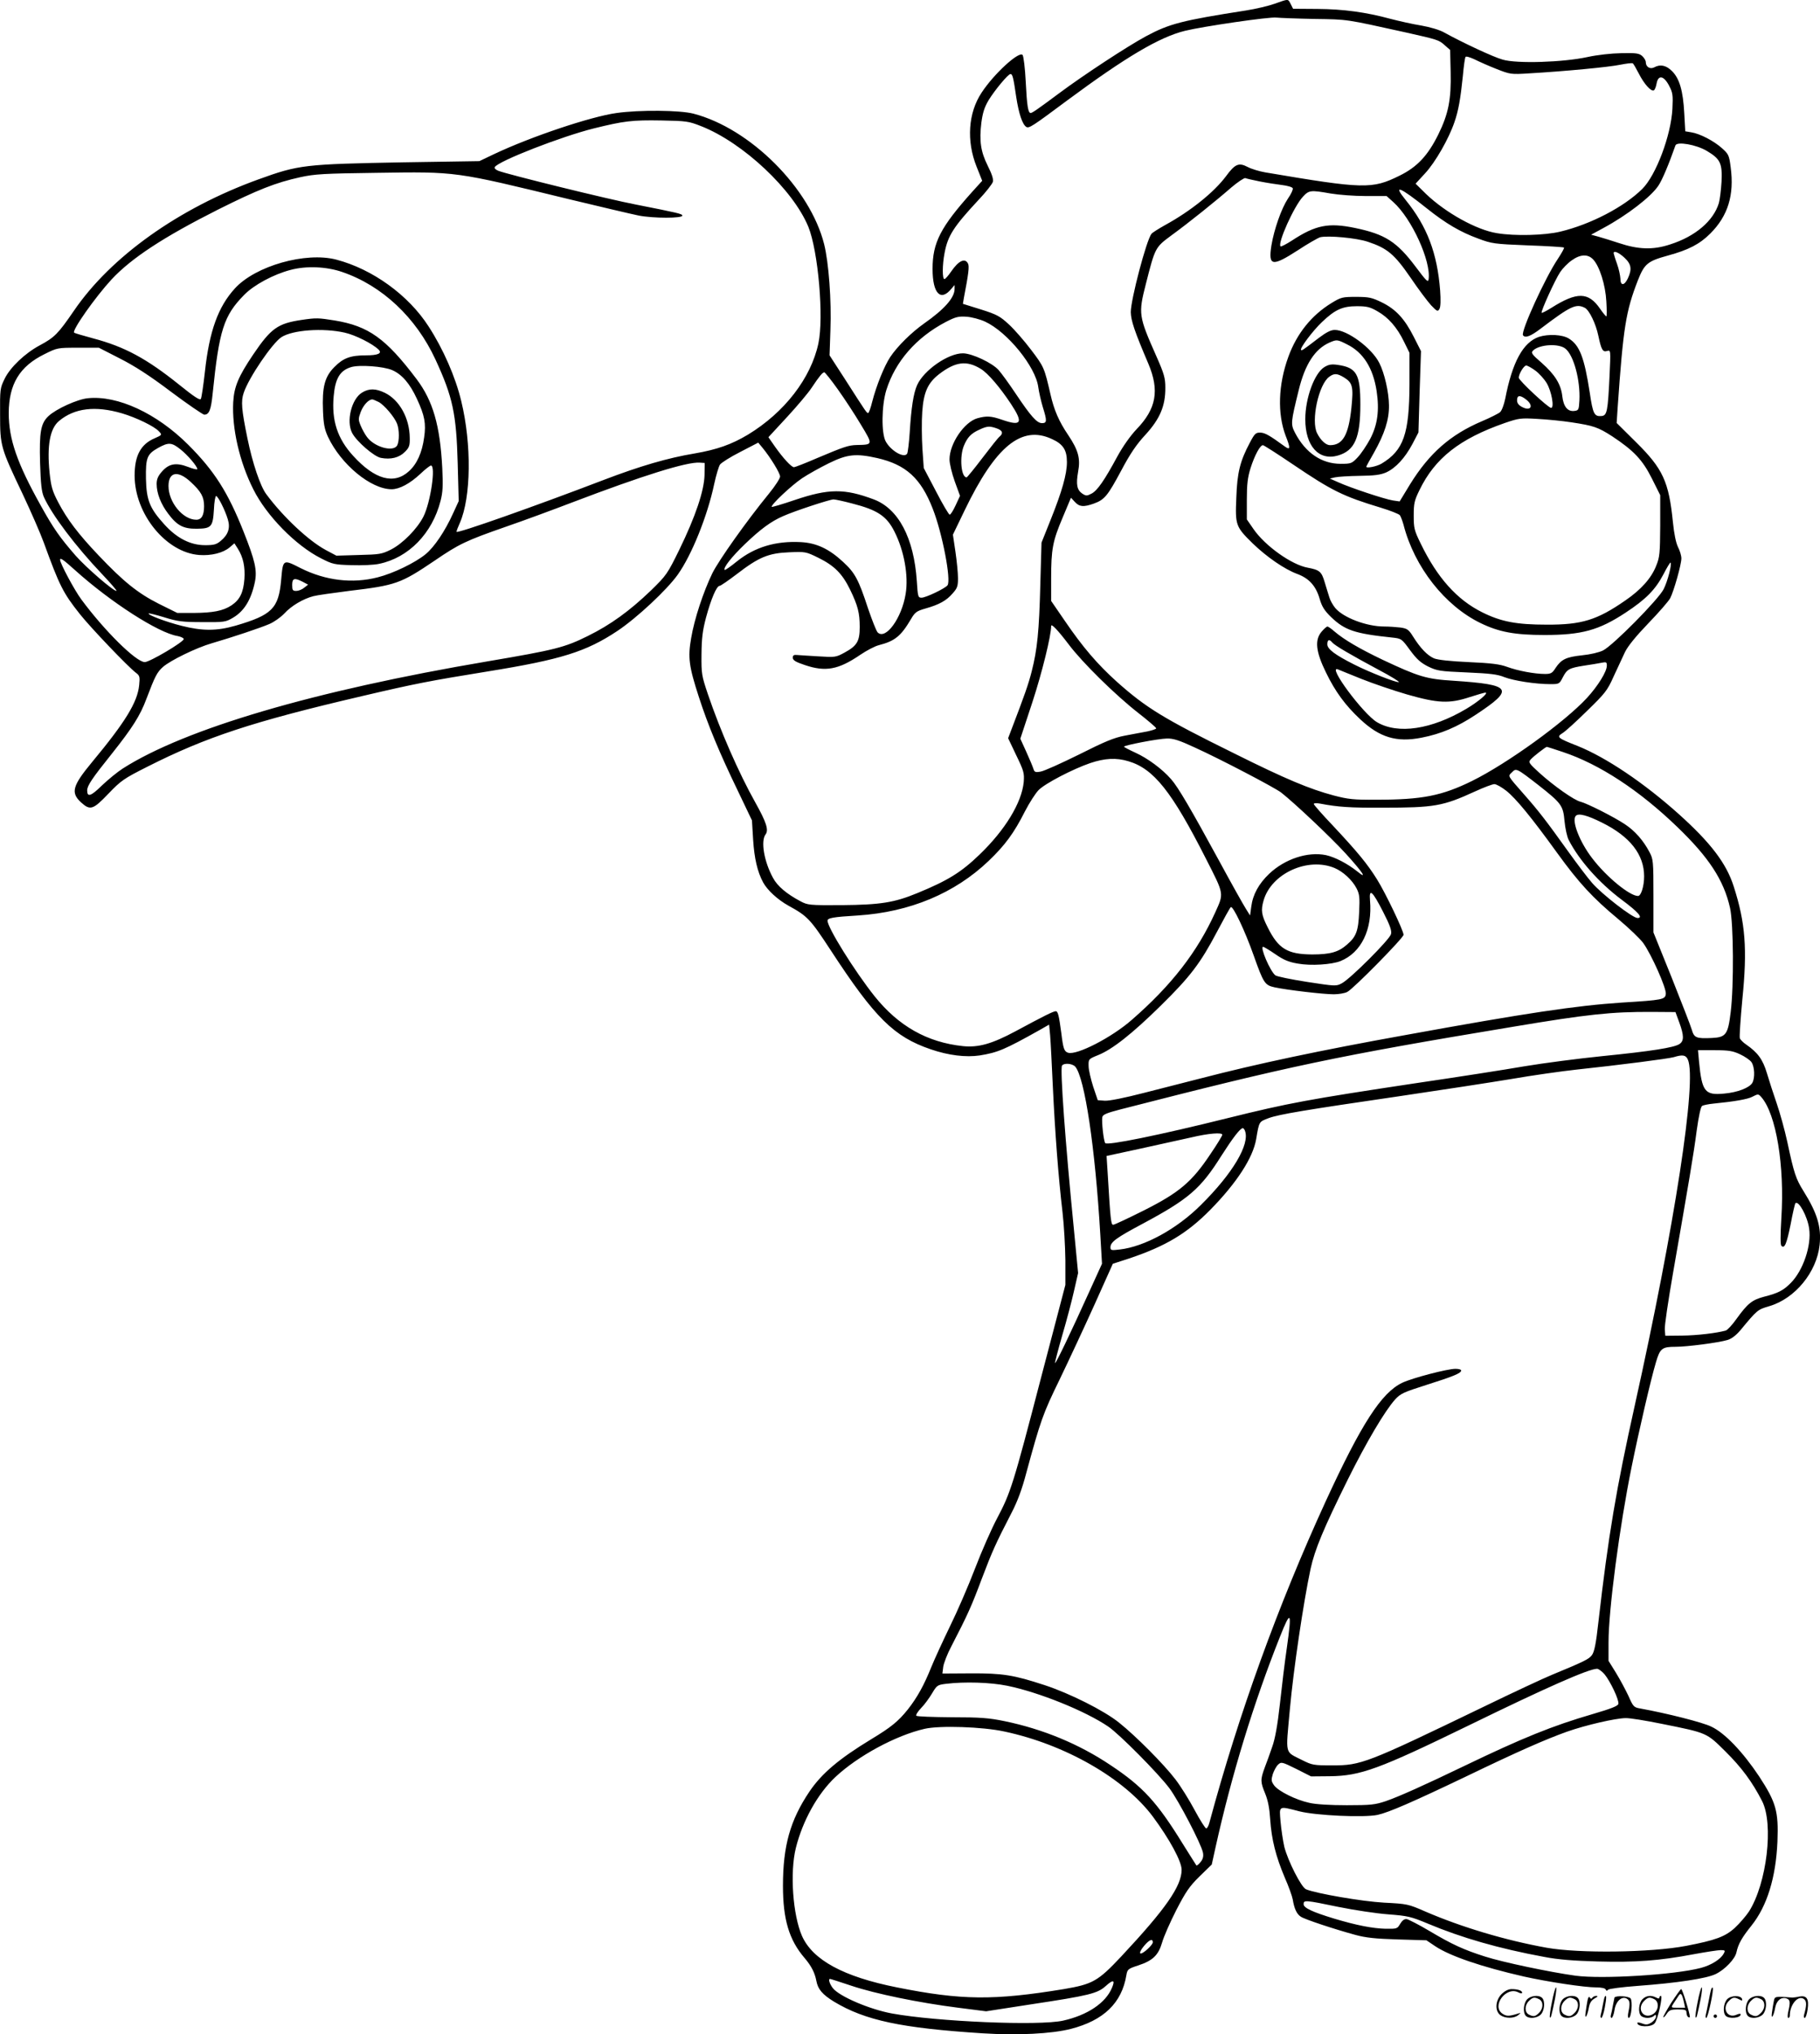
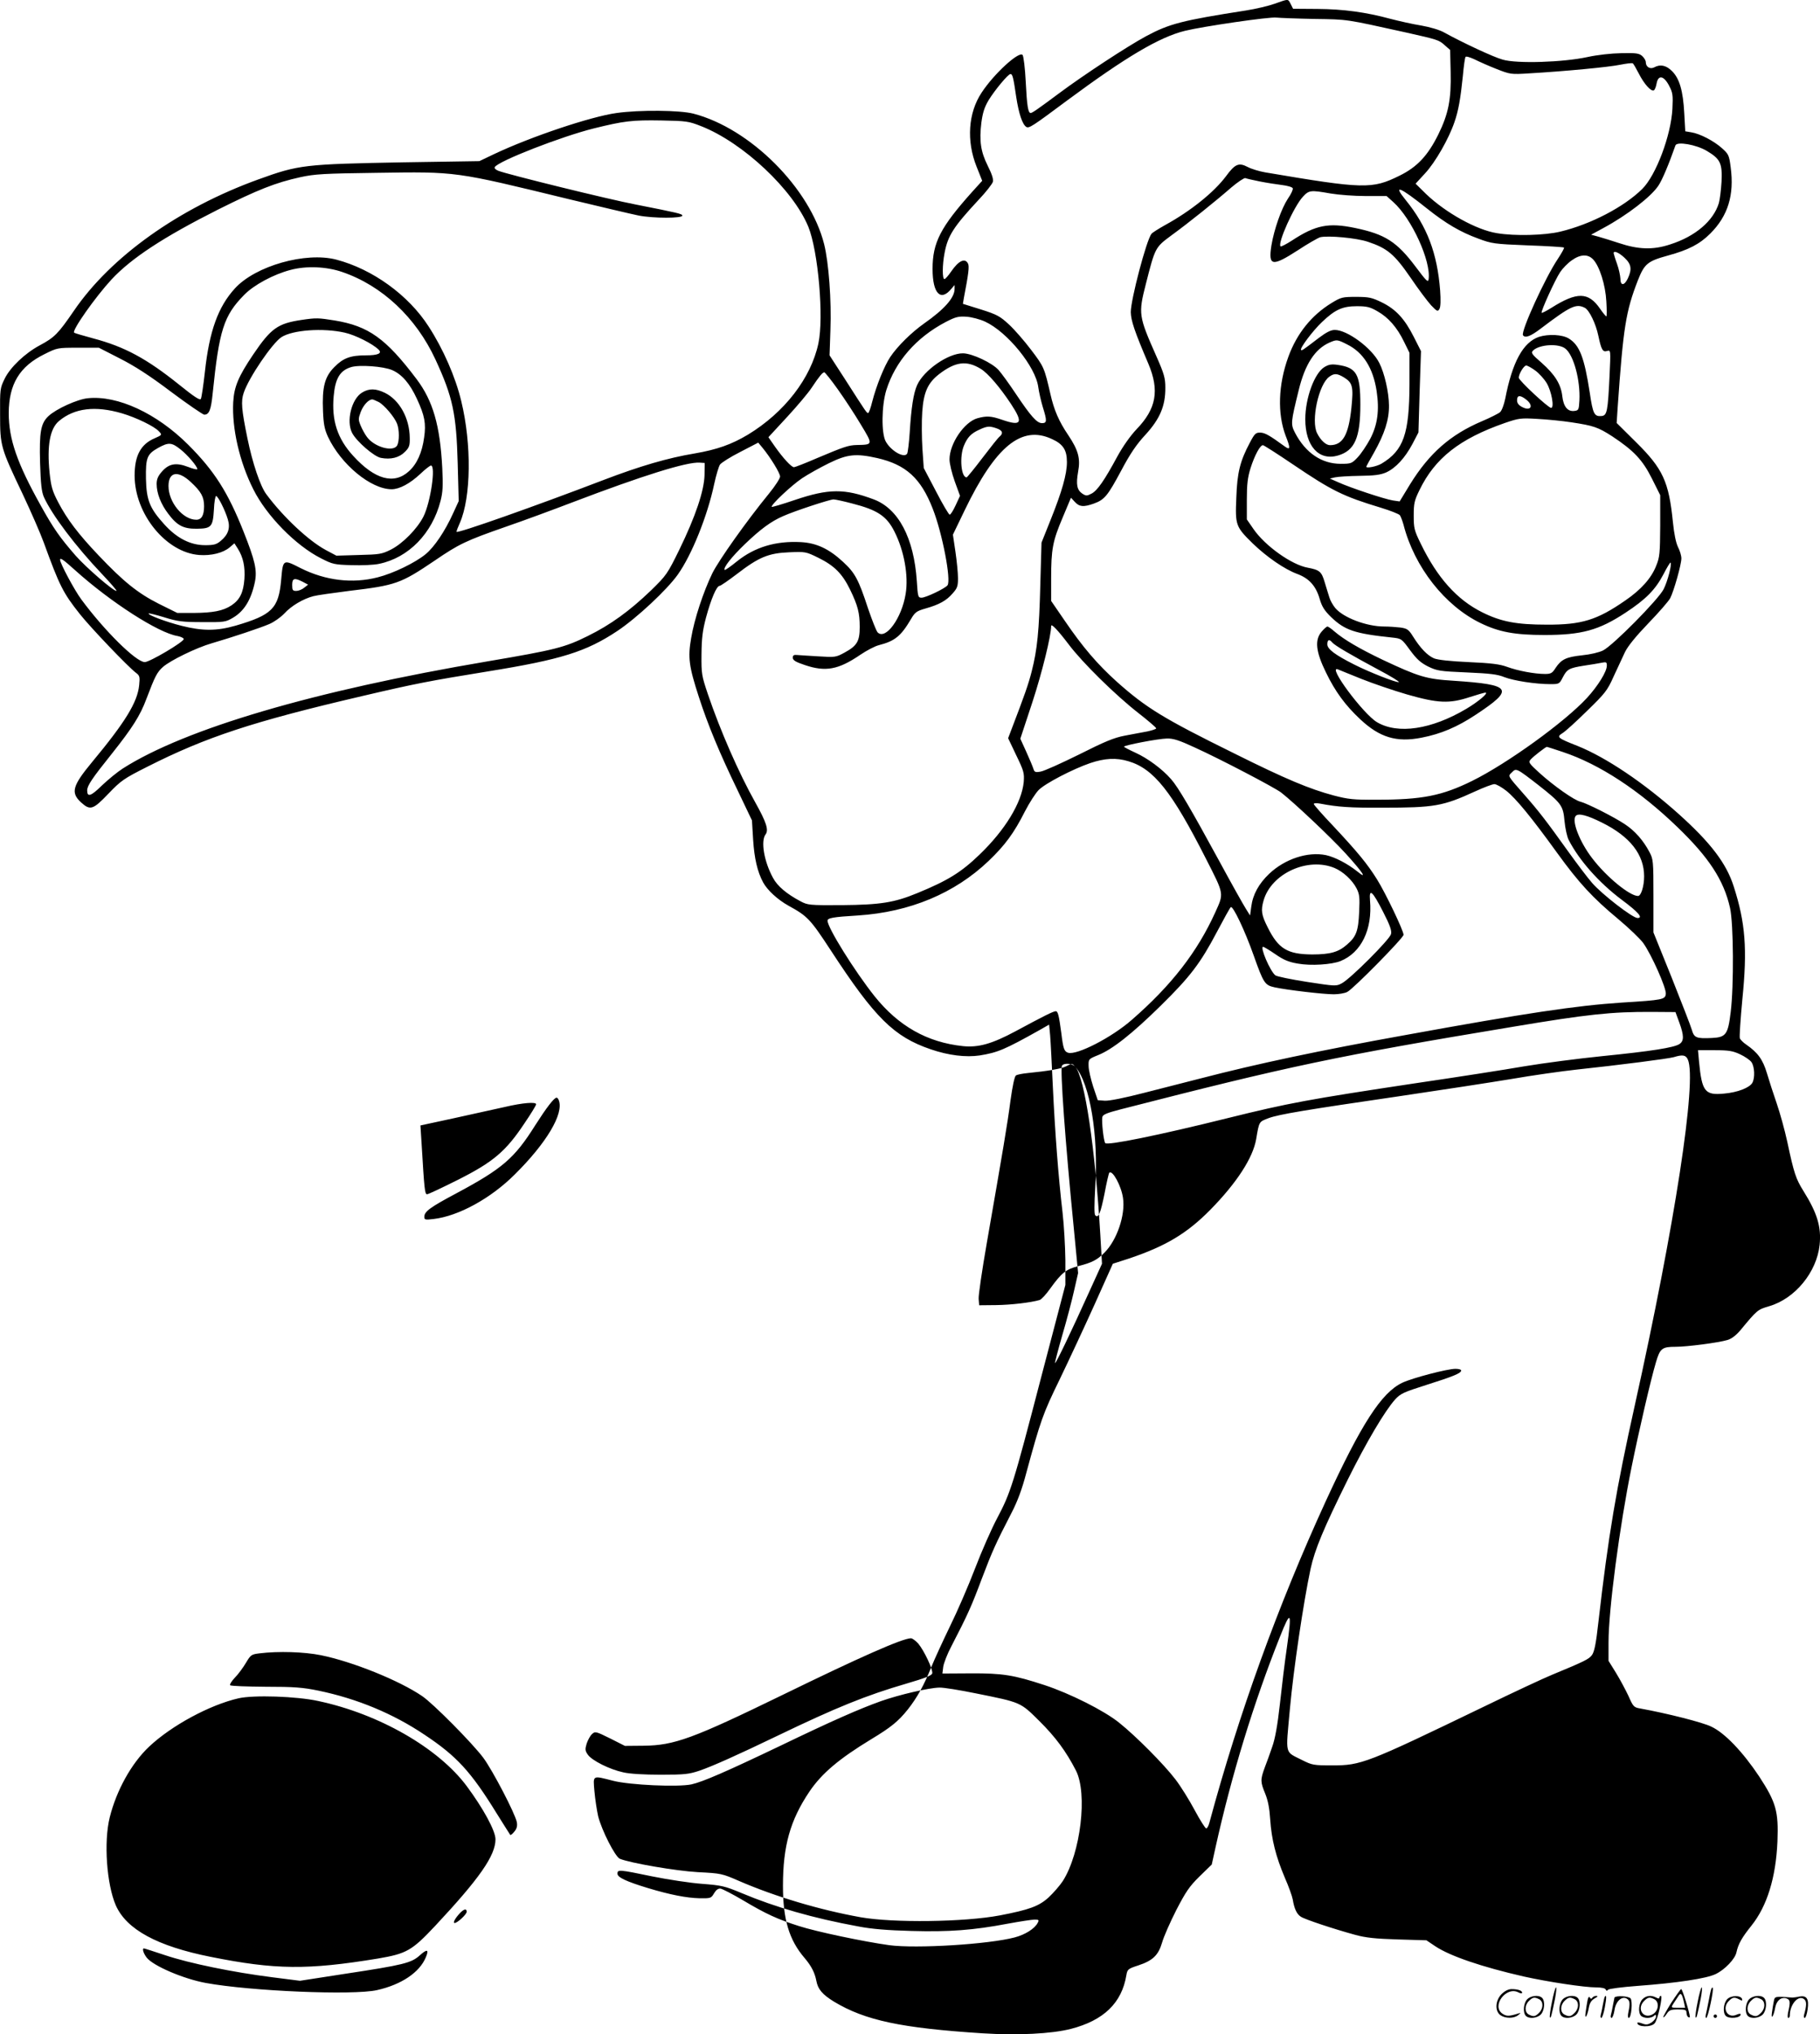
<svg xmlns="http://www.w3.org/2000/svg" version="1.0" viewBox="0 0 1074.27 1200.33" preserveAspectRatio="xMidYMid meet">
  <g transform="translate(-0.544,1200.68) scale(0.1,-0.1)" fill="#000000" stroke="none">
-     <path d="M7530 11985 c-36 -13 -112 -31 -170 -40 -378 -59 -452 -78 -590 -152 -108 -58 -372 -231 -515 -338 -125 -93 -157 -115 -166 -115 -15 0 -22 42 -29 183 -4 82 -13 154 -19 160 -22 22 -168 -111 -241 -222 -80 -120 -91 -286 -30 -438 l33 -83 -59 -65 c-187 -209 -234 -299 -234 -455 0 -146 48 -195 112 -116 l18 21 0 -23 c0 -52 -60 -120 -180 -204 -75 -53 -158 -135 -200 -198 -35 -53 -82 -169 -106 -263 -9 -37 -20 -67 -24 -67 -9 0 -8 -2 -136 198 l-92 142 5 148 c7 176 -10 400 -37 508 -83 330 -436 683 -771 770 -79 21 -320 23 -454 4 -152 -21 -504 -139 -722 -242 l-88 -42 -450 -7 c-583 -11 -615 -14 -855 -101 -470 -170 -871 -456 -1089 -776 -92 -134 -113 -156 -201 -203 -86 -46 -174 -129 -207 -197 -27 -55 -28 -62 -27 -212 0 -185 3 -195 134 -470 48 -102 104 -230 124 -285 93 -255 113 -296 214 -423 61 -77 283 -310 331 -346 21 -16 23 -23 18 -72 -10 -101 -82 -218 -278 -454 -116 -140 -127 -180 -66 -237 55 -50 71 -45 162 50 75 78 90 89 231 160 346 175 622 266 1265 416 320 75 399 90 744 146 433 70 580 116 765 239 114 76 292 242 356 332 82 115 175 345 215 534 11 52 27 104 34 115 7 11 61 45 120 75 l106 55 25 -30 c47 -57 104 -150 104 -170 0 -11 -29 -56 -65 -100 -134 -164 -296 -393 -335 -471 -53 -110 -106 -269 -125 -383 -20 -114 -13 -167 46 -348 53 -164 122 -330 227 -547 l86 -180 7 -115 c7 -109 25 -188 59 -251 25 -46 86 -102 149 -137 113 -62 129 -79 249 -262 261 -400 374 -512 592 -586 105 -36 207 -48 288 -36 106 17 147 34 354 150 l56 32 6 -63 c3 -35 10 -171 16 -303 13 -274 33 -536 57 -740 9 -77 16 -205 17 -285 l0 -145 -143 -545 c-165 -634 -180 -681 -260 -832 -33 -62 -92 -196 -131 -298 -39 -102 -105 -254 -147 -339 -41 -85 -91 -193 -110 -240 -43 -107 -83 -180 -139 -251 -56 -70 -99 -105 -215 -175 -191 -116 -293 -202 -366 -310 -113 -168 -156 -320 -156 -555 0 -199 36 -320 128 -427 40 -47 60 -87 69 -134 9 -50 36 -81 104 -123 184 -111 397 -156 878 -187 208 -13 405 -3 520 26 194 50 301 153 328 317 6 35 10 38 71 58 85 28 118 60 140 135 9 33 47 119 83 190 57 110 78 141 138 200 l72 70 22 100 c95 429 226 856 381 1245 64 161 71 151 40 -68 -12 -81 -30 -230 -41 -332 -14 -126 -29 -206 -45 -250 -12 -36 -32 -91 -44 -122 -27 -73 -26 -86 3 -156 16 -40 25 -86 29 -152 8 -117 33 -217 86 -342 23 -52 44 -111 47 -129 9 -55 24 -87 48 -102 24 -16 196 -73 321 -107 62 -17 119 -23 250 -27 l170 -5 52 -35 c87 -58 274 -122 524 -179 139 -31 356 -64 426 -64 32 0 53 -5 56 -12 4 -9 8 -10 14 -2 4 6 82 16 176 23 230 17 405 43 460 70 54 26 114 89 122 128 11 50 32 87 89 158 92 115 144 284 153 496 7 178 -8 231 -108 384 -96 144 -203 257 -283 294 -51 25 -260 78 -420 107 -36 6 -41 11 -68 73 -17 36 -50 98 -74 137 l-44 71 0 109 c0 192 65 684 136 1034 43 213 115 523 144 619 24 82 36 91 117 91 67 0 251 24 305 40 24 7 50 27 75 56 102 123 102 123 173 144 152 45 279 201 296 361 11 106 -14 188 -96 319 -44 71 -55 102 -95 290 -15 69 -43 170 -62 225 -19 55 -45 135 -58 179 -24 81 -54 122 -122 169 -18 12 -35 29 -38 38 -3 9 4 113 15 230 30 296 18 451 -51 665 -43 136 -136 258 -323 426 -205 184 -429 335 -598 403 -120 47 -126 53 -91 75 16 9 81 68 145 131 108 105 121 121 158 204 23 50 53 114 67 144 17 35 64 93 138 170 62 64 120 131 129 148 22 43 66 199 66 235 0 16 -9 46 -20 67 -12 25 -23 77 -30 147 -24 239 -59 315 -218 472 l-114 113 6 92 c33 473 48 566 119 749 39 99 58 114 178 147 121 33 187 67 250 130 104 104 142 227 120 391 -9 70 -12 77 -51 112 -49 44 -131 86 -181 94 l-36 6 -6 107 c-7 132 -28 204 -72 248 -35 35 -70 42 -106 22 -24 -12 -49 3 -49 31 0 9 -9 25 -21 36 -18 16 -35 19 -123 17 -59 -1 -142 -10 -201 -23 -143 -31 -417 -40 -500 -15 -55 15 -238 101 -345 160 -26 15 -83 32 -135 41 -50 8 -130 26 -180 39 -147 40 -280 58 -433 59 l-144 1 -14 28 c-17 32 -11 31 -94 2z m235 -90 c200 -3 177 0 540 -80 187 -42 194 -44 228 -75 l32 -28 3 -129 c4 -163 -13 -248 -73 -370 -62 -125 -125 -192 -229 -243 -162 -80 -210 -79 -794 20 -34 6 -81 20 -103 32 -52 27 -74 17 -127 -55 -70 -94 -209 -206 -359 -288 -39 -22 -76 -45 -81 -52 -30 -38 -122 -388 -122 -462 1 -50 22 -113 104 -305 66 -157 47 -265 -70 -386 -36 -38 -80 -100 -113 -160 -76 -141 -119 -203 -153 -220 -27 -14 -32 -14 -54 0 -32 22 -38 54 -25 129 15 78 1 128 -58 216 -55 81 -84 148 -105 241 -36 156 -38 162 -114 262 -40 53 -100 122 -132 151 -52 48 -70 58 -165 88 l-106 33 6 36 c27 140 33 186 24 202 -18 34 -55 17 -99 -47 -17 -25 -35 -45 -40 -45 -13 0 -13 83 1 155 19 101 53 154 201 313 43 45 80 93 84 106 4 16 -6 46 -30 94 -42 84 -51 147 -38 255 8 59 18 91 43 133 37 60 115 154 129 154 12 0 17 -20 34 -137 15 -97 36 -160 59 -175 16 -10 36 3 240 155 347 257 546 375 697 412 106 26 502 84 540 78 19 -2 121 -6 225 -8z m1073 -295 c82 -32 85 -33 195 -26 207 12 472 37 537 51 36 7 68 11 73 8 4 -2 20 -30 36 -61 31 -61 73 -108 89 -98 5 3 13 22 16 42 10 51 43 44 74 -16 21 -40 23 -55 19 -135 -8 -157 -97 -393 -178 -473 -107 -106 -304 -209 -484 -252 -91 -22 -268 -27 -374 -9 -120 19 -302 120 -418 231 l-62 61 57 62 c60 65 139 203 172 300 24 68 36 138 50 273 5 57 12 108 16 113 3 5 26 -2 52 -14 26 -13 84 -39 130 -57z m-4693 -338 c248 -98 542 -375 632 -594 58 -144 92 -534 59 -688 -44 -205 -200 -407 -416 -538 -97 -58 -182 -88 -315 -111 -157 -26 -321 -74 -536 -156 -402 -154 -869 -319 -869 -306 0 5 9 29 20 53 66 151 70 463 8 718 -34 142 -106 307 -193 441 -119 185 -331 338 -545 394 -180 47 -477 -37 -598 -170 -99 -108 -151 -252 -177 -491 -9 -81 -20 -154 -24 -161 -5 -10 -39 12 -127 83 -193 155 -323 225 -508 274 -59 16 -111 31 -113 34 -14 13 125 210 220 313 118 127 308 251 627 412 238 119 342 160 487 192 86 19 140 22 449 26 480 7 457 10 1144 -157 179 -43 361 -86 405 -95 87 -17 261 -17 258 0 -2 10 -21 15 -275 65 -158 30 -758 178 -811 199 -17 7 -25 15 -21 22 22 36 395 181 584 228 178 44 226 50 400 47 147 -3 159 -4 235 -34z m5934 -145 c81 -48 93 -73 88 -182 -3 -49 -10 -107 -16 -127 -32 -105 -139 -196 -286 -243 -102 -34 -188 -31 -305 8 -41 14 -95 30 -119 37 l-44 12 72 39 c141 76 282 185 325 250 22 32 61 124 101 238 9 24 121 5 184 -32z m-2637 -181 c40 -8 99 -17 131 -21 32 -4 60 -12 63 -19 3 -7 -10 -35 -29 -62 -38 -58 -81 -180 -97 -276 -19 -122 4 -126 156 -28 59 39 119 73 132 77 47 11 215 -4 282 -27 114 -38 156 -73 251 -211 46 -68 101 -141 122 -164 36 -37 39 -38 49 -21 7 12 8 52 4 109 -17 220 -77 378 -203 533 -78 96 -37 80 126 -50 109 -87 197 -139 302 -177 80 -30 93 -32 292 -40 115 -4 211 -10 214 -13 3 -3 -14 -33 -37 -68 -75 -112 -218 -426 -205 -449 12 -19 45 -7 105 39 177 134 209 149 261 122 26 -15 64 -93 79 -165 17 -81 26 -98 52 -89 21 6 21 5 14 -147 -10 -210 -15 -233 -46 -237 -44 -4 -52 10 -71 139 -32 207 -60 279 -123 318 -38 24 -121 28 -177 10 -93 -32 -157 -148 -199 -366 -7 -34 -20 -69 -30 -78 -9 -8 -58 -33 -108 -54 -187 -80 -310 -189 -423 -371 l-62 -102 -41 6 c-49 8 -251 75 -321 107 l-50 22 30 7 c17 4 82 8 145 9 89 1 124 6 157 20 57 26 111 85 155 167 l36 69 7 240 8 240 -42 83 c-54 107 -106 164 -190 205 -58 28 -75 32 -151 32 -80 0 -89 -2 -143 -35 -119 -72 -207 -181 -257 -319 -60 -165 -65 -335 -16 -465 29 -73 28 -87 -3 -65 -92 67 -117 81 -144 83 -29 1 -35 -4 -64 -59 -58 -109 -75 -177 -80 -325 -7 -162 -4 -171 97 -270 83 -80 187 -152 263 -180 70 -26 110 -71 132 -147 13 -45 28 -69 67 -107 81 -78 140 -98 360 -121 56 -6 57 -7 106 -74 40 -54 62 -74 107 -97 54 -26 69 -28 229 -35 137 -6 181 -11 222 -28 55 -21 183 -41 271 -41 51 0 53 1 73 40 25 48 37 55 125 69 39 6 85 13 103 17 29 6 32 4 32 -17 0 -35 -52 -119 -117 -190 -132 -143 -470 -387 -678 -490 -179 -88 -295 -111 -565 -111 -135 -1 -168 3 -252 25 -142 38 -280 95 -587 248 -418 206 -520 269 -691 421 -117 105 -204 207 -309 361 l-81 118 0 132 c0 174 9 221 68 360 l49 117 23 -25 c27 -29 51 -31 111 -10 64 23 82 45 162 194 53 100 90 155 144 213 85 93 118 170 117 278 0 56 -7 81 -53 185 -105 237 -107 250 -62 426 55 216 55 216 151 287 103 75 260 201 354 283 39 33 76 57 82 55 7 -3 46 -12 86 -20z m418 -71 c47 -8 140 -15 207 -15 l123 0 40 -36 c109 -98 223 -349 208 -455 -3 -21 -13 -11 -76 73 -112 149 -181 193 -360 230 -155 32 -231 17 -370 -74 -34 -22 -65 -38 -68 -35 -19 18 80 238 132 293 36 39 45 40 164 19z m1734 -379 c41 -38 45 -68 20 -122 -21 -44 -44 -45 -44 -1 -1 17 -9 57 -20 87 -11 30 -19 58 -20 63 0 17 31 4 64 -27z m-185 -10 c38 -40 73 -151 78 -248 3 -49 3 -88 0 -88 -3 0 -20 20 -37 45 -69 100 -136 101 -288 5 -29 -18 -54 -31 -57 -29 -6 7 79 195 110 241 14 21 44 52 67 68 51 37 96 39 127 6z m-7384 -74 c235 -80 436 -268 551 -517 102 -221 123 -319 131 -612 l6 -223 -33 -72 c-48 -106 -111 -199 -162 -241 -62 -51 -192 -114 -284 -137 -148 -38 -307 -19 -453 54 -106 54 -105 54 -116 -69 -15 -169 -54 -207 -269 -270 -112 -32 -195 -32 -318 -1 -92 23 -203 65 -195 73 3 2 44 -8 93 -23 77 -24 107 -28 224 -28 129 -1 137 0 181 26 66 39 107 106 129 211 14 69 1 126 -67 297 -92 232 -172 358 -326 512 -186 186 -417 293 -593 275 -62 -6 -187 -63 -232 -105 -46 -43 -55 -93 -50 -277 4 -125 9 -169 22 -200 47 -105 187 -291 345 -457 51 -54 89 -98 84 -98 -20 0 -178 137 -241 208 -93 107 -130 159 -205 294 -141 252 -190 394 -190 548 1 170 64 275 211 347 76 38 77 38 199 38 l122 0 123 -63 c87 -44 176 -101 303 -197 99 -74 187 -134 196 -135 29 0 40 27 50 127 38 371 65 457 185 579 57 59 174 122 274 148 93 25 212 20 305 -12z m6111 -232 c64 -36 116 -95 157 -180 l32 -65 0 -185 c-1 -294 -35 -391 -165 -469 -29 -17 -90 -29 -90 -18 0 2 20 39 45 82 63 112 90 195 89 280 -1 78 -26 189 -57 250 -44 88 -189 195 -263 195 -23 0 -50 -14 -94 -47 -98 -75 -100 -76 -105 -71 -9 9 70 114 124 165 77 73 120 93 206 93 59 0 78 -5 121 -30z m-2316 -61 c132 -61 299 -267 314 -387 4 -29 16 -81 26 -115 26 -83 26 -97 -4 -97 -30 0 -65 39 -156 175 -38 57 -83 119 -100 138 -37 42 -155 98 -210 99 -87 1 -231 -99 -271 -187 -22 -49 -35 -135 -44 -281 -4 -61 -11 -117 -15 -124 -18 -29 -97 17 -127 73 -26 49 -24 211 4 302 53 169 177 311 351 402 58 30 74 34 122 31 30 -2 80 -15 110 -29z m2138 -135 c94 -47 152 -138 173 -274 17 -114 6 -199 -38 -283 -21 -39 -54 -88 -74 -109 -34 -36 -39 -38 -100 -38 -112 0 -207 64 -269 182 -27 52 -26 61 21 252 37 153 96 244 183 282 42 18 45 18 104 -12z m1288 -25 c49 -40 88 -187 82 -305 -3 -56 -5 -59 -30 -62 -39 -5 -64 25 -71 87 -8 71 -44 128 -122 197 -58 50 -64 59 -51 72 37 37 153 44 192 11z m-3451 -119 c42 -26 111 -106 178 -207 74 -112 62 -133 -53 -93 -64 22 -90 24 -145 9 -78 -22 -165 -150 -165 -243 0 -25 14 -82 31 -130 l31 -85 -26 -56 c-14 -30 -29 -55 -35 -55 -5 0 -42 62 -81 138 l-72 137 -8 115 c-4 63 -5 160 -1 216 8 115 32 170 98 222 97 75 164 84 248 32z m3273 -10 c22 -16 52 -49 67 -74 29 -49 46 -146 26 -146 -17 0 -191 162 -191 178 0 22 30 72 44 72 7 0 31 -13 54 -30z m-4117 -111 c40 -56 101 -149 136 -208 72 -119 72 -118 -23 -120 -50 -1 -76 -10 -235 -77 -69 -30 -131 -54 -137 -54 -15 0 -64 53 -112 121 l-39 56 110 119 c60 65 126 143 146 174 46 69 64 90 74 90 4 0 41 -46 80 -101z m4063 -60 c46 -36 28 -71 -24 -44 -21 11 -30 23 -30 40 0 31 18 32 54 4z m-8289 -81 c82 -24 193 -77 219 -107 19 -20 18 -21 -25 -40 -83 -35 -119 -103 -119 -220 0 -227 186 -455 382 -469 70 -5 140 12 179 45 l28 24 21 -33 c31 -50 43 -106 38 -178 -6 -80 -27 -122 -76 -155 -50 -33 -109 -44 -224 -45 l-96 0 -109 54 c-123 62 -208 130 -355 285 -120 126 -186 213 -239 314 -35 67 -42 92 -51 175 -16 160 2 260 56 305 91 76 214 91 371 45z m8555 -53 c133 -20 158 -29 242 -83 127 -84 179 -139 234 -249 l49 -98 0 -180 c-1 -163 -3 -186 -24 -237 -28 -72 -89 -141 -183 -205 -166 -115 -257 -143 -463 -142 -177 0 -269 17 -381 73 -149 74 -266 205 -363 406 -38 77 -41 91 -41 165 0 71 4 89 34 150 91 188 237 303 504 396 82 28 93 30 192 24 58 -3 148 -12 200 -20z m-3391 -36 c34 -12 40 -29 16 -49 -9 -7 -54 -64 -102 -127 -47 -62 -89 -113 -92 -113 -33 0 -43 122 -16 187 21 50 42 72 90 94 47 22 61 23 104 8z m326 -63 c66 -30 88 -65 88 -136 0 -71 -29 -173 -96 -340 l-54 -135 -7 -245 c-7 -278 -18 -386 -51 -515 -20 -78 -40 -135 -123 -352 l-16 -42 48 -101 c45 -93 48 -105 44 -158 -12 -122 -110 -283 -261 -428 -109 -105 -187 -153 -367 -227 -136 -56 -217 -69 -445 -71 -192 -1 -202 0 -245 23 -81 43 -136 89 -162 138 -53 97 -73 217 -44 256 20 26 5 72 -61 190 -97 173 -206 422 -279 637 -37 110 -39 120 -38 235 1 95 6 140 27 219 29 107 62 186 80 186 6 0 51 31 101 69 131 101 188 124 309 129 97 4 99 4 174 -33 93 -46 140 -93 186 -187 46 -95 57 -138 57 -221 0 -84 -16 -111 -90 -151 -51 -28 -56 -28 -154 -22 -55 3 -112 7 -126 8 -19 2 -25 -2 -25 -16 0 -15 16 -25 70 -43 123 -42 199 -28 328 60 37 25 86 51 110 57 94 24 130 53 189 153 24 41 33 48 85 63 82 23 125 47 161 89 28 31 32 43 32 90 0 31 -7 101 -15 156 l-15 101 69 143 c183 380 337 505 516 421z m-5144 -61 c42 -33 99 -100 99 -116 0 -5 -25 1 -55 13 -71 27 -113 19 -154 -28 -23 -26 -31 -45 -31 -73 0 -54 25 -119 68 -175 52 -70 90 -90 169 -89 86 1 95 11 101 112 2 45 8 81 13 81 11 0 53 -83 69 -137 16 -51 3 -91 -42 -128 -25 -21 -40 -25 -92 -25 -87 0 -167 41 -241 123 -86 95 -105 142 -108 268 -2 125 6 146 72 183 61 34 80 33 132 -9z m6567 -89 c229 -155 296 -188 518 -255 56 -17 106 -37 112 -44 5 -6 15 -32 22 -57 64 -249 244 -478 455 -580 109 -53 203 -70 377 -70 220 0 321 28 479 132 120 79 175 135 223 226 21 41 40 72 42 69 9 -9 -17 -110 -41 -157 -31 -61 -298 -331 -357 -361 -24 -12 -75 -24 -125 -29 -94 -10 -122 -24 -156 -75 -19 -30 -27 -35 -62 -35 -62 0 -162 19 -224 42 -44 16 -93 22 -226 28 -111 5 -182 13 -205 22 -39 17 -80 59 -124 129 -26 42 -35 47 -74 53 -25 3 -68 6 -96 6 -104 0 -241 52 -289 109 -14 17 -30 45 -35 63 -6 18 -18 59 -28 91 -18 61 -30 71 -99 84 -96 17 -252 129 -320 227 l-40 58 0 117 c0 92 5 131 22 186 24 75 56 135 73 135 5 0 85 -51 178 -114z m-2455 38 c170 -39 258 -119 328 -299 57 -145 110 -423 87 -452 -15 -19 -128 -73 -153 -73 -21 0 -22 6 -28 98 -17 254 -108 427 -254 482 -173 65 -266 64 -465 -3 -73 -25 -135 -43 -137 -41 -9 9 115 126 179 169 36 24 108 64 159 89 108 53 159 58 284 30z m-1019 -99 c-2 -94 -54 -247 -148 -440 -71 -145 -77 -153 -168 -242 -126 -121 -239 -203 -373 -269 -137 -68 -193 -82 -594 -150 -1021 -173 -1783 -397 -2151 -632 -30 -19 -85 -64 -122 -99 -66 -65 -88 -72 -88 -30 0 28 29 71 146 217 120 151 167 224 204 324 51 134 62 156 98 188 45 39 197 113 287 139 120 35 288 91 341 114 28 12 67 40 88 62 41 45 110 86 171 102 22 6 117 19 210 31 277 33 305 43 505 178 145 99 184 118 425 202 99 34 275 99 390 143 412 157 674 239 750 234 l30 -2 -1 -70z m-3033 -42 c62 -57 79 -89 79 -143 0 -54 -15 -80 -46 -80 -79 0 -164 103 -164 199 0 84 56 94 131 24z m3904 -127 c149 -38 204 -74 250 -166 57 -112 84 -261 66 -368 -23 -143 -118 -273 -165 -227 -8 8 -33 72 -57 142 -56 171 -77 210 -148 275 -82 76 -156 111 -248 116 -148 8 -272 -29 -377 -113 -38 -31 -71 -54 -73 -51 -11 11 41 77 119 152 93 89 154 134 225 165 69 31 274 98 298 99 11 0 61 -11 110 -24z m-4586 -394 c210 -189 492 -370 604 -388 20 -4 37 -12 37 -18 0 -17 -201 -136 -230 -136 -51 0 -238 185 -374 369 -41 55 -126 214 -126 235 0 14 18 2 89 -62z m1343 -68 l32 -17 -23 -18 c-13 -11 -34 -19 -47 -19 -21 0 -24 5 -24 35 0 40 13 44 62 19z m4521 -369 c81 -108 278 -301 410 -404 59 -46 107 -87 107 -92 0 -4 -24 -12 -52 -18 -29 -5 -89 -17 -133 -25 -64 -12 -119 -35 -270 -111 -105 -52 -207 -98 -227 -101 -32 -6 -37 -3 -43 17 -4 13 -23 58 -42 100 l-35 77 71 215 c57 174 111 393 111 450 0 17 40 -25 103 -108z m745 -609 c146 -66 473 -237 510 -266 80 -63 288 -259 379 -358 102 -112 133 -159 71 -108 -59 47 -132 85 -186 97 -107 22 -242 -22 -335 -110 -62 -59 -97 -123 -106 -195 l-7 -51 -25 40 c-14 22 -86 150 -159 285 -164 301 -241 433 -282 479 -52 60 -139 124 -210 156 -37 17 -68 33 -68 36 0 8 200 47 253 48 38 1 72 -10 165 -53z m2174 -27 c215 -72 449 -225 674 -442 186 -179 274 -313 311 -477 21 -93 23 -462 4 -615 -16 -133 -28 -149 -112 -153 -92 -4 -104 1 -118 50 -7 24 -61 162 -119 308 l-107 265 0 215 c0 207 -1 217 -24 260 -36 68 -85 124 -144 163 -66 44 -223 123 -262 133 -37 8 -159 94 -245 172 -60 55 -64 61 -50 77 13 16 89 75 96 75 2 0 45 -14 96 -31z m-2566 -54 c149 -44 256 -178 457 -574 110 -216 107 -203 55 -319 -106 -233 -257 -428 -491 -632 -119 -105 -326 -211 -377 -195 -23 7 -29 24 -40 115 -14 105 -20 130 -33 130 -14 0 -72 -29 -237 -118 -140 -75 -219 -97 -310 -88 -211 22 -381 118 -522 294 -118 148 -278 405 -278 446 0 16 30 22 180 31 306 20 571 131 771 322 96 92 149 163 214 292 27 52 63 108 81 126 38 39 202 124 304 159 86 29 154 33 226 11z m2419 -140 c136 -107 147 -121 155 -212 4 -43 15 -94 25 -113 62 -120 178 -251 311 -351 101 -75 130 -109 95 -109 -29 0 -210 140 -268 207 -28 32 -92 117 -143 188 -126 176 -172 236 -255 330 -105 120 -100 110 -75 135 25 25 26 25 155 -75z m-189 -34 c57 -45 149 -157 300 -366 129 -178 209 -265 362 -392 62 -52 128 -115 147 -141 48 -67 137 -266 133 -300 -4 -33 -17 -36 -260 -51 -271 -18 -565 -62 -1274 -191 -506 -91 -875 -169 -1214 -257 -74 -19 -222 -57 -329 -84 -120 -31 -210 -49 -235 -47 l-41 3 -27 80 c-14 44 -27 99 -27 121 -1 41 -1 42 56 65 85 34 202 127 369 291 175 172 235 251 333 437 39 74 75 139 81 145 12 12 83 -137 135 -284 59 -166 66 -176 124 -189 75 -16 288 -41 349 -41 29 0 65 6 80 14 37 19 332 319 332 337 0 24 -106 246 -156 326 -58 93 -115 162 -261 318 -62 65 -113 123 -113 128 0 5 16 6 38 2 105 -20 175 -25 367 -24 307 0 357 9 545 95 52 24 105 44 116 44 12 0 43 -18 70 -39z m565 -188 c166 -82 249 -189 249 -317 0 -58 -18 -116 -36 -116 -49 0 -186 112 -270 222 -75 97 -124 224 -97 251 16 17 68 3 154 -40z m-1578 -268 c50 -21 104 -71 129 -119 18 -35 20 -53 16 -140 -5 -113 -17 -146 -72 -193 -50 -44 -98 -58 -206 -58 -145 1 -199 33 -262 160 -37 73 -41 100 -24 159 46 159 261 257 419 191z m286 -258 c42 -82 52 -112 47 -132 -8 -32 -239 -263 -290 -290 -33 -18 -37 -18 -206 8 -95 15 -179 32 -187 39 -31 25 -92 168 -72 168 5 0 38 -20 73 -44 49 -34 79 -46 132 -55 77 -14 200 -6 252 15 123 50 189 187 174 358 -6 74 14 56 77 -67z m1748 -652 c29 -79 29 -111 1 -129 -33 -21 -166 -42 -455 -71 -139 -14 -346 -41 -460 -60 -115 -20 -404 -65 -643 -100 -631 -95 -750 -117 -1105 -205 -410 -102 -716 -164 -726 -148 -10 15 -22 129 -17 153 2 15 27 25 108 46 998 256 1271 314 2320 488 436 73 577 88 815 87 l140 -1 22 -60z m359 -189 c28 -13 59 -34 68 -47 18 -27 21 -91 5 -121 -16 -29 -86 -57 -167 -64 -113 -11 -131 11 -148 189 l-6 67 98 0 c83 0 107 -4 150 -24z m-308 -31 c55 -121 -77 -978 -313 -2040 -110 -495 -156 -766 -215 -1280 -14 -128 -24 -175 -38 -194 -18 -24 -41 -36 -237 -117 -49 -20 -229 -104 -400 -187 -696 -336 -725 -347 -897 -347 -108 0 -118 2 -174 30 -108 55 -100 24 -75 302 21 233 80 630 122 827 25 115 77 239 219 526 112 225 218 404 280 474 32 35 50 43 185 86 158 50 205 69 205 85 0 6 -15 10 -34 10 -47 0 -254 -54 -313 -82 -123 -58 -242 -242 -454 -703 -280 -611 -512 -1251 -685 -1893 -5 -19 -13 -34 -19 -34 -5 0 -36 48 -68 108 -32 60 -83 142 -114 182 -68 89 -233 255 -332 334 -88 71 -291 173 -441 222 -180 59 -246 70 -434 69 l-168 -1 5 40 c3 21 24 76 48 121 96 185 120 239 179 397 62 163 81 206 176 390 34 65 62 139 87 235 85 312 98 349 196 550 53 110 146 309 206 442 l109 243 96 31 c217 73 342 148 480 288 156 159 251 306 270 416 18 106 16 102 73 124 63 23 214 48 782 131 231 34 524 79 651 100 127 22 298 46 380 55 263 28 548 65 579 74 52 16 71 13 83 -14z m-3616 -42 c56 -64 118 -480 148 -991 l10 -172 -76 -167 c-108 -239 -197 -424 -201 -419 -2 2 17 75 42 162 26 88 57 206 70 264 l24 105 -24 250 c-52 524 -83 954 -71 974 11 17 61 13 78 -6z m4050 -180 c87 -100 138 -404 118 -713 -6 -102 -6 -158 0 -164 19 -19 31 10 55 128 12 65 25 120 28 123 19 18 71 -78 81 -149 15 -100 -36 -249 -109 -322 -44 -44 -73 -59 -155 -80 -73 -19 -99 -40 -166 -133 -24 -34 -52 -64 -62 -67 -51 -15 -169 -29 -257 -30 l-100 -1 -3 37 c-2 21 20 169 48 330 96 551 122 703 140 842 12 86 24 142 32 147 7 5 38 11 68 14 123 12 202 26 228 40 35 18 36 18 54 -2z m-3048 -199 c30 -79 -73 -252 -260 -437 -142 -142 -333 -246 -479 -263 -50 -6 -55 -5 -55 13 0 31 34 56 190 139 271 145 342 206 464 400 67 105 112 164 127 164 4 0 10 -7 13 -16z m-134 -23 c0 -6 -31 -57 -70 -114 -109 -164 -184 -227 -390 -331 -94 -47 -176 -86 -184 -86 -13 0 -16 28 -32 296 l-7 110 199 43 c109 24 244 54 299 66 106 25 185 31 185 16z m2256 -3183 c34 -41 87 -152 82 -175 -2 -12 -41 -28 -151 -60 -240 -70 -415 -141 -762 -308 -239 -115 -382 -179 -460 -206 -63 -21 -87 -24 -230 -24 -98 0 -184 5 -221 14 -80 17 -183 69 -208 103 -17 24 -18 32 -8 66 7 21 21 47 31 56 19 18 23 17 108 -25 l87 -44 111 1 c181 2 290 42 820 300 457 223 706 333 757 334 9 0 29 -15 44 -32z m-3526 -68 c187 -38 462 -149 597 -241 65 -44 296 -277 361 -364 55 -74 188 -329 198 -380 4 -22 0 -38 -14 -55 -11 -14 -22 -23 -25 -20 -2 3 -39 61 -82 130 -150 243 -234 335 -424 461 -186 125 -399 213 -626 260 -92 19 -144 23 -312 23 -111 1 -205 4 -209 9 -4 4 8 24 28 45 20 20 49 60 65 87 28 47 32 50 79 56 113 14 266 9 364 -11z m3865 -225 c269 -54 263 -52 375 -163 95 -94 158 -179 216 -292 70 -136 28 -487 -77 -652 -17 -26 -55 -70 -84 -97 -57 -52 -115 -73 -287 -106 -210 -40 -631 -45 -823 -11 -245 44 -504 122 -715 213 -103 45 -108 46 -245 53 -129 7 -401 54 -461 79 -28 12 -107 168 -128 251 -8 36 -18 102 -22 148 -8 96 -14 93 111 61 98 -25 382 -38 462 -21 67 15 205 75 523 227 307 148 469 219 595 264 111 39 285 79 345 80 25 1 122 -15 215 -34z m-3882 -45 c359 -76 709 -277 877 -502 98 -132 170 -264 170 -314 0 -96 -94 -231 -356 -511 -138 -147 -169 -164 -339 -193 -415 -68 -605 -66 -985 10 -317 63 -498 162 -561 304 -54 124 -72 374 -36 519 40 160 128 319 233 418 132 124 357 246 528 285 88 20 341 12 469 -16z m1972 -1035 c94 -19 226 -39 295 -44 116 -9 133 -13 234 -55 198 -83 419 -147 686 -196 82 -16 173 -23 316 -27 222 -6 363 4 568 43 71 13 142 24 158 24 25 0 28 -2 18 -20 -18 -34 -74 -69 -135 -85 -155 -41 -583 -67 -740 -46 -152 21 -432 80 -534 113 -126 40 -194 71 -330 152 -61 36 -121 67 -133 69 -14 1 -26 -8 -38 -28 -17 -29 -19 -30 -87 -29 -75 2 -170 20 -303 60 -128 39 -180 63 -180 85 0 25 8 25 205 -16z m-1095 -209 c0 -15 -55 -66 -71 -66 -12 0 2 27 31 58 24 25 40 29 40 8z m-1780 -256 c143 -48 402 -101 631 -130 l165 -21 265 41 c344 52 392 64 441 108 44 40 57 37 37 -10 -37 -90 -145 -162 -288 -194 -141 -32 -747 -6 -1010 42 -132 24 -312 101 -350 150 -19 25 -28 54 -16 54 3 0 59 -18 125 -40z M7805 8278 c-40 -48 -33 -117 27 -239 54 -112 115 -195 202 -276 115 -108 215 -138 362 -109 114 22 211 63 321 136 230 152 214 177 -132 200 -162 10 -206 24 -419 124 -138 66 -228 119 -284 167 -18 16 -37 29 -41 29 -5 0 -21 -14 -36 -32z m64 -62 c15 -18 109 -73 275 -162 70 -37 124 -70 118 -72 -14 -4 -171 57 -262 103 -115 58 -160 92 -160 120 0 28 12 32 29 11z m172 -215 c70 -28 191 -69 270 -92 182 -52 249 -55 368 -16 46 15 89 27 94 27 22 0 -42 -54 -113 -96 -206 -122 -403 -151 -526 -79 -82 48 -298 339 -231 312 6 -3 69 -28 138 -56z M1785 10119 c-140 -21 -180 -49 -285 -204 -87 -129 -113 -190 -118 -282 -8 -153 37 -352 119 -514 78 -156 250 -331 398 -406 70 -36 80 -38 182 -41 59 -2 132 1 163 8 173 36 313 179 362 372 13 50 15 89 10 192 -13 253 -55 397 -151 525 -182 241 -284 314 -485 347 -94 15 -108 16 -195 3z m255 -75 c63 -14 164 -65 200 -100 23 -22 -3 -34 -75 -34 -91 0 -134 -16 -186 -69 -57 -57 -73 -118 -67 -260 3 -76 9 -107 29 -151 77 -164 254 -310 376 -310 46 0 108 33 170 91 28 27 57 49 62 49 30 0 -2 -217 -44 -301 -37 -73 -123 -160 -192 -195 -54 -27 -67 -29 -190 -32 l-132 -4 -62 33 c-101 54 -252 195 -352 330 -35 47 -81 182 -111 329 -35 170 -39 220 -22 269 30 90 168 292 222 328 66 43 246 56 374 27z m280 -221 c58 -25 105 -80 146 -169 46 -99 55 -146 43 -228 -12 -90 -43 -158 -90 -200 -88 -80 -201 -49 -328 90 -94 102 -129 210 -116 353 9 104 37 151 101 171 48 16 194 5 244 -17z M2142 9690 c-62 -38 -94 -169 -58 -238 26 -50 130 -140 170 -147 58 -11 107 1 141 35 26 26 30 37 29 83 -1 117 -61 224 -147 266 -54 26 -93 27 -135 1z m98 -55 c33 -17 94 -89 109 -128 14 -36 14 -103 1 -128 -23 -42 -136 -10 -179 50 -12 16 -29 47 -37 67 -14 34 -14 41 1 81 15 39 46 73 68 73 4 0 21 -7 37 -15z M7823 9841 c-59 -36 -113 -183 -113 -308 0 -158 80 -247 193 -214 99 29 132 105 132 301 0 180 -22 218 -135 234 -35 5 -52 2 -77 -13z m115 -61 c52 -32 57 -55 44 -182 -17 -159 -51 -218 -126 -218 -24 0 -55 28 -76 70 -38 73 9 290 72 334 29 21 46 20 86 -4z M9166 194 c-10 -47 -15 -88 -12 -91 5 -6 9 7 30 110 7 37 10 67 6 67 -4 0 -15 -39 -24 -86z M10026 194 c-10 -47 -15 -88 -12 -91 5 -6 9 7 30 110 7 37 10 67 6 67 -4 0 -15 -39 -24 -86z M10106 269 c-3 -8 -10 -41 -16 -74 -6 -33 -14 -68 -16 -77 -3 -10 -1 -18 3 -18 10 0 46 171 38 178 -2 3 -7 -1 -9 -9z M8869 241 c-38 -38 -41 -101 -7 -125 29 -20 79 -20 104 0 18 14 18 15 1 10 -53 -17 -69 -17 -92 -2 -69 45 21 166 94 126 12 -6 21 -7 21 -1 0 12 -25 21 -62 21 -19 0 -39 -10 -59 -29z M9870 189 c-28 -45 -49 -83 -47 -85 2 -3 12 7 21 21 14 21 24 25 66 25 43 0 50 -3 50 -19 0 -11 5 -23 10 -26 6 -3 10 -3 10 1 0 20 -44 164 -51 164 -4 0 -30 -37 -59 -81z m75 4 l7 -33 -42 0 c-42 0 -42 0 -28 23 8 12 21 32 29 44 15 25 22 18 34 -34z M9020 210 c-22 -22 -27 -79 -8 -98 19 -19 66 -14 88 8 22 22 27 79 8 98 -19 19 -66 14 -88 -8z m71 0 c25 -14 25 -54 -1 -80 -23 -23 -33 -24 -61 -10 -25 14 -25 54 1 80 23 23 33 24 61 10z M9230 210 c-22 -22 -27 -79 -8 -98 19 -19 66 -14 88 8 22 22 27 79 8 98 -19 19 -66 14 -88 -8z m71 0 c25 -14 25 -54 -1 -80 -23 -23 -33 -24 -61 -10 -25 14 -25 54 1 80 23 23 33 24 61 10z M9376 204 c-3 -16 -8 -47 -11 -69 -8 -51 10 -26 19 27 5 27 15 42 34 53 18 10 22 14 10 15 -9 0 -20 -5 -24 -11 -5 -8 -9 -8 -14 1 -5 8 -10 3 -14 -16z M9477 223 c-2 -4 -7 -26 -11 -48 -4 -22 -9 -48 -12 -57 -3 -10 -1 -18 4 -18 4 0 14 28 20 62 11 58 10 81 -1 61z M9535 220 c-1 -3 -5 -23 -9 -45 -4 -22 -9 -48 -12 -57 -3 -10 -1 -18 4 -18 5 0 13 20 17 45 7 53 44 87 74 68 17 -11 19 -28 8 -80 -4 -18 -3 -33 2 -33 16 0 24 99 11 115 -12 14 -87 18 -95 5z M9700 210 c-22 -22 -27 -79 -8 -98 7 -7 24 -12 38 -12 14 0 31 5 38 12 9 9 12 8 12 -5 0 -9 -12 -24 -26 -34 -21 -13 -32 -15 -55 -6 -16 6 -29 8 -29 3 0 -24 81 -27 102 -2 18 19 50 162 37 162 -5 0 -9 -5 -9 -10 0 -7 -6 -7 -19 0 -30 16 -59 12 -81 -10z m71 0 c29 -16 25 -65 -6 -86 -56 -37 -103 28 -55 76 23 23 33 24 61 10z M10201 211 c-23 -23 -28 -80 -9 -99 19 -19 88 -13 88 9 0 5 -11 4 -24 -2 -54 -25 -89 38 -46 81 23 23 33 24 62 9 16 -9 19 -8 16 3 -8 22 -64 22 -87 -1z M10330 210 c-22 -22 -27 -79 -8 -98 19 -19 66 -14 88 8 22 22 27 79 8 98 -19 19 -66 14 -88 -8z m71 0 c25 -14 25 -54 -1 -80 -23 -23 -33 -24 -61 -10 -25 14 -25 54 1 80 23 23 33 24 61 10z M10476 201 c-3 -14 -8 -44 -11 -66 -8 -51 10 -26 19 27 8 41 35 63 66 53 22 -7 24 -21 11 -77 -5 -22 -5 -38 0 -38 5 0 9 6 9 13 0 68 51 125 85 97 15 -13 15 -35 -1 -92 -3 -10 -1 -18 4 -18 6 0 13 23 17 50 9 63 -5 84 -49 76 -17 -4 -35 -6 -41 -6 -101 8 -104 7 -109 -19z M10120 110 c0 -5 5 -10 10 -10 6 0 10 5 10 10 0 6 -4 10 -10 10 -5 0 -10 -4 -10 -10z" />
+     <path d="M7530 11985 c-36 -13 -112 -31 -170 -40 -378 -59 -452 -78 -590 -152 -108 -58 -372 -231 -515 -338 -125 -93 -157 -115 -166 -115 -15 0 -22 42 -29 183 -4 82 -13 154 -19 160 -22 22 -168 -111 -241 -222 -80 -120 -91 -286 -30 -438 l33 -83 -59 -65 c-187 -209 -234 -299 -234 -455 0 -146 48 -195 112 -116 l18 21 0 -23 c0 -52 -60 -120 -180 -204 -75 -53 -158 -135 -200 -198 -35 -53 -82 -169 -106 -263 -9 -37 -20 -67 -24 -67 -9 0 -8 -2 -136 198 l-92 142 5 148 c7 176 -10 400 -37 508 -83 330 -436 683 -771 770 -79 21 -320 23 -454 4 -152 -21 -504 -139 -722 -242 l-88 -42 -450 -7 c-583 -11 -615 -14 -855 -101 -470 -170 -871 -456 -1089 -776 -92 -134 -113 -156 -201 -203 -86 -46 -174 -129 -207 -197 -27 -55 -28 -62 -27 -212 0 -185 3 -195 134 -470 48 -102 104 -230 124 -285 93 -255 113 -296 214 -423 61 -77 283 -310 331 -346 21 -16 23 -23 18 -72 -10 -101 -82 -218 -278 -454 -116 -140 -127 -180 -66 -237 55 -50 71 -45 162 50 75 78 90 89 231 160 346 175 622 266 1265 416 320 75 399 90 744 146 433 70 580 116 765 239 114 76 292 242 356 332 82 115 175 345 215 534 11 52 27 104 34 115 7 11 61 45 120 75 l106 55 25 -30 c47 -57 104 -150 104 -170 0 -11 -29 -56 -65 -100 -134 -164 -296 -393 -335 -471 -53 -110 -106 -269 -125 -383 -20 -114 -13 -167 46 -348 53 -164 122 -330 227 -547 l86 -180 7 -115 c7 -109 25 -188 59 -251 25 -46 86 -102 149 -137 113 -62 129 -79 249 -262 261 -400 374 -512 592 -586 105 -36 207 -48 288 -36 106 17 147 34 354 150 l56 32 6 -63 c3 -35 10 -171 16 -303 13 -274 33 -536 57 -740 9 -77 16 -205 17 -285 l0 -145 -143 -545 c-165 -634 -180 -681 -260 -832 -33 -62 -92 -196 -131 -298 -39 -102 -105 -254 -147 -339 -41 -85 -91 -193 -110 -240 -43 -107 -83 -180 -139 -251 -56 -70 -99 -105 -215 -175 -191 -116 -293 -202 -366 -310 -113 -168 -156 -320 -156 -555 0 -199 36 -320 128 -427 40 -47 60 -87 69 -134 9 -50 36 -81 104 -123 184 -111 397 -156 878 -187 208 -13 405 -3 520 26 194 50 301 153 328 317 6 35 10 38 71 58 85 28 118 60 140 135 9 33 47 119 83 190 57 110 78 141 138 200 l72 70 22 100 c95 429 226 856 381 1245 64 161 71 151 40 -68 -12 -81 -30 -230 -41 -332 -14 -126 -29 -206 -45 -250 -12 -36 -32 -91 -44 -122 -27 -73 -26 -86 3 -156 16 -40 25 -86 29 -152 8 -117 33 -217 86 -342 23 -52 44 -111 47 -129 9 -55 24 -87 48 -102 24 -16 196 -73 321 -107 62 -17 119 -23 250 -27 l170 -5 52 -35 c87 -58 274 -122 524 -179 139 -31 356 -64 426 -64 32 0 53 -5 56 -12 4 -9 8 -10 14 -2 4 6 82 16 176 23 230 17 405 43 460 70 54 26 114 89 122 128 11 50 32 87 89 158 92 115 144 284 153 496 7 178 -8 231 -108 384 -96 144 -203 257 -283 294 -51 25 -260 78 -420 107 -36 6 -41 11 -68 73 -17 36 -50 98 -74 137 l-44 71 0 109 c0 192 65 684 136 1034 43 213 115 523 144 619 24 82 36 91 117 91 67 0 251 24 305 40 24 7 50 27 75 56 102 123 102 123 173 144 152 45 279 201 296 361 11 106 -14 188 -96 319 -44 71 -55 102 -95 290 -15 69 -43 170 -62 225 -19 55 -45 135 -58 179 -24 81 -54 122 -122 169 -18 12 -35 29 -38 38 -3 9 4 113 15 230 30 296 18 451 -51 665 -43 136 -136 258 -323 426 -205 184 -429 335 -598 403 -120 47 -126 53 -91 75 16 9 81 68 145 131 108 105 121 121 158 204 23 50 53 114 67 144 17 35 64 93 138 170 62 64 120 131 129 148 22 43 66 199 66 235 0 16 -9 46 -20 67 -12 25 -23 77 -30 147 -24 239 -59 315 -218 472 l-114 113 6 92 c33 473 48 566 119 749 39 99 58 114 178 147 121 33 187 67 250 130 104 104 142 227 120 391 -9 70 -12 77 -51 112 -49 44 -131 86 -181 94 l-36 6 -6 107 c-7 132 -28 204 -72 248 -35 35 -70 42 -106 22 -24 -12 -49 3 -49 31 0 9 -9 25 -21 36 -18 16 -35 19 -123 17 -59 -1 -142 -10 -201 -23 -143 -31 -417 -40 -500 -15 -55 15 -238 101 -345 160 -26 15 -83 32 -135 41 -50 8 -130 26 -180 39 -147 40 -280 58 -433 59 l-144 1 -14 28 c-17 32 -11 31 -94 2z m235 -90 c200 -3 177 0 540 -80 187 -42 194 -44 228 -75 l32 -28 3 -129 c4 -163 -13 -248 -73 -370 -62 -125 -125 -192 -229 -243 -162 -80 -210 -79 -794 20 -34 6 -81 20 -103 32 -52 27 -74 17 -127 -55 -70 -94 -209 -206 -359 -288 -39 -22 -76 -45 -81 -52 -30 -38 -122 -388 -122 -462 1 -50 22 -113 104 -305 66 -157 47 -265 -70 -386 -36 -38 -80 -100 -113 -160 -76 -141 -119 -203 -153 -220 -27 -14 -32 -14 -54 0 -32 22 -38 54 -25 129 15 78 1 128 -58 216 -55 81 -84 148 -105 241 -36 156 -38 162 -114 262 -40 53 -100 122 -132 151 -52 48 -70 58 -165 88 l-106 33 6 36 c27 140 33 186 24 202 -18 34 -55 17 -99 -47 -17 -25 -35 -45 -40 -45 -13 0 -13 83 1 155 19 101 53 154 201 313 43 45 80 93 84 106 4 16 -6 46 -30 94 -42 84 -51 147 -38 255 8 59 18 91 43 133 37 60 115 154 129 154 12 0 17 -20 34 -137 15 -97 36 -160 59 -175 16 -10 36 3 240 155 347 257 546 375 697 412 106 26 502 84 540 78 19 -2 121 -6 225 -8z m1073 -295 c82 -32 85 -33 195 -26 207 12 472 37 537 51 36 7 68 11 73 8 4 -2 20 -30 36 -61 31 -61 73 -108 89 -98 5 3 13 22 16 42 10 51 43 44 74 -16 21 -40 23 -55 19 -135 -8 -157 -97 -393 -178 -473 -107 -106 -304 -209 -484 -252 -91 -22 -268 -27 -374 -9 -120 19 -302 120 -418 231 l-62 61 57 62 c60 65 139 203 172 300 24 68 36 138 50 273 5 57 12 108 16 113 3 5 26 -2 52 -14 26 -13 84 -39 130 -57z m-4693 -338 c248 -98 542 -375 632 -594 58 -144 92 -534 59 -688 -44 -205 -200 -407 -416 -538 -97 -58 -182 -88 -315 -111 -157 -26 -321 -74 -536 -156 -402 -154 -869 -319 -869 -306 0 5 9 29 20 53 66 151 70 463 8 718 -34 142 -106 307 -193 441 -119 185 -331 338 -545 394 -180 47 -477 -37 -598 -170 -99 -108 -151 -252 -177 -491 -9 -81 -20 -154 -24 -161 -5 -10 -39 12 -127 83 -193 155 -323 225 -508 274 -59 16 -111 31 -113 34 -14 13 125 210 220 313 118 127 308 251 627 412 238 119 342 160 487 192 86 19 140 22 449 26 480 7 457 10 1144 -157 179 -43 361 -86 405 -95 87 -17 261 -17 258 0 -2 10 -21 15 -275 65 -158 30 -758 178 -811 199 -17 7 -25 15 -21 22 22 36 395 181 584 228 178 44 226 50 400 47 147 -3 159 -4 235 -34z m5934 -145 c81 -48 93 -73 88 -182 -3 -49 -10 -107 -16 -127 -32 -105 -139 -196 -286 -243 -102 -34 -188 -31 -305 8 -41 14 -95 30 -119 37 l-44 12 72 39 c141 76 282 185 325 250 22 32 61 124 101 238 9 24 121 5 184 -32z m-2637 -181 c40 -8 99 -17 131 -21 32 -4 60 -12 63 -19 3 -7 -10 -35 -29 -62 -38 -58 -81 -180 -97 -276 -19 -122 4 -126 156 -28 59 39 119 73 132 77 47 11 215 -4 282 -27 114 -38 156 -73 251 -211 46 -68 101 -141 122 -164 36 -37 39 -38 49 -21 7 12 8 52 4 109 -17 220 -77 378 -203 533 -78 96 -37 80 126 -50 109 -87 197 -139 302 -177 80 -30 93 -32 292 -40 115 -4 211 -10 214 -13 3 -3 -14 -33 -37 -68 -75 -112 -218 -426 -205 -449 12 -19 45 -7 105 39 177 134 209 149 261 122 26 -15 64 -93 79 -165 17 -81 26 -98 52 -89 21 6 21 5 14 -147 -10 -210 -15 -233 -46 -237 -44 -4 -52 10 -71 139 -32 207 -60 279 -123 318 -38 24 -121 28 -177 10 -93 -32 -157 -148 -199 -366 -7 -34 -20 -69 -30 -78 -9 -8 -58 -33 -108 -54 -187 -80 -310 -189 -423 -371 l-62 -102 -41 6 c-49 8 -251 75 -321 107 l-50 22 30 7 c17 4 82 8 145 9 89 1 124 6 157 20 57 26 111 85 155 167 l36 69 7 240 8 240 -42 83 c-54 107 -106 164 -190 205 -58 28 -75 32 -151 32 -80 0 -89 -2 -143 -35 -119 -72 -207 -181 -257 -319 -60 -165 -65 -335 -16 -465 29 -73 28 -87 -3 -65 -92 67 -117 81 -144 83 -29 1 -35 -4 -64 -59 -58 -109 -75 -177 -80 -325 -7 -162 -4 -171 97 -270 83 -80 187 -152 263 -180 70 -26 110 -71 132 -147 13 -45 28 -69 67 -107 81 -78 140 -98 360 -121 56 -6 57 -7 106 -74 40 -54 62 -74 107 -97 54 -26 69 -28 229 -35 137 -6 181 -11 222 -28 55 -21 183 -41 271 -41 51 0 53 1 73 40 25 48 37 55 125 69 39 6 85 13 103 17 29 6 32 4 32 -17 0 -35 -52 -119 -117 -190 -132 -143 -470 -387 -678 -490 -179 -88 -295 -111 -565 -111 -135 -1 -168 3 -252 25 -142 38 -280 95 -587 248 -418 206 -520 269 -691 421 -117 105 -204 207 -309 361 l-81 118 0 132 c0 174 9 221 68 360 l49 117 23 -25 c27 -29 51 -31 111 -10 64 23 82 45 162 194 53 100 90 155 144 213 85 93 118 170 117 278 0 56 -7 81 -53 185 -105 237 -107 250 -62 426 55 216 55 216 151 287 103 75 260 201 354 283 39 33 76 57 82 55 7 -3 46 -12 86 -20z m418 -71 c47 -8 140 -15 207 -15 l123 0 40 -36 c109 -98 223 -349 208 -455 -3 -21 -13 -11 -76 73 -112 149 -181 193 -360 230 -155 32 -231 17 -370 -74 -34 -22 -65 -38 -68 -35 -19 18 80 238 132 293 36 39 45 40 164 19z m1734 -379 c41 -38 45 -68 20 -122 -21 -44 -44 -45 -44 -1 -1 17 -9 57 -20 87 -11 30 -19 58 -20 63 0 17 31 4 64 -27z m-185 -10 c38 -40 73 -151 78 -248 3 -49 3 -88 0 -88 -3 0 -20 20 -37 45 -69 100 -136 101 -288 5 -29 -18 -54 -31 -57 -29 -6 7 79 195 110 241 14 21 44 52 67 68 51 37 96 39 127 6z m-7384 -74 c235 -80 436 -268 551 -517 102 -221 123 -319 131 -612 l6 -223 -33 -72 c-48 -106 -111 -199 -162 -241 -62 -51 -192 -114 -284 -137 -148 -38 -307 -19 -453 54 -106 54 -105 54 -116 -69 -15 -169 -54 -207 -269 -270 -112 -32 -195 -32 -318 -1 -92 23 -203 65 -195 73 3 2 44 -8 93 -23 77 -24 107 -28 224 -28 129 -1 137 0 181 26 66 39 107 106 129 211 14 69 1 126 -67 297 -92 232 -172 358 -326 512 -186 186 -417 293 -593 275 -62 -6 -187 -63 -232 -105 -46 -43 -55 -93 -50 -277 4 -125 9 -169 22 -200 47 -105 187 -291 345 -457 51 -54 89 -98 84 -98 -20 0 -178 137 -241 208 -93 107 -130 159 -205 294 -141 252 -190 394 -190 548 1 170 64 275 211 347 76 38 77 38 199 38 l122 0 123 -63 c87 -44 176 -101 303 -197 99 -74 187 -134 196 -135 29 0 40 27 50 127 38 371 65 457 185 579 57 59 174 122 274 148 93 25 212 20 305 -12z m6111 -232 c64 -36 116 -95 157 -180 l32 -65 0 -185 c-1 -294 -35 -391 -165 -469 -29 -17 -90 -29 -90 -18 0 2 20 39 45 82 63 112 90 195 89 280 -1 78 -26 189 -57 250 -44 88 -189 195 -263 195 -23 0 -50 -14 -94 -47 -98 -75 -100 -76 -105 -71 -9 9 70 114 124 165 77 73 120 93 206 93 59 0 78 -5 121 -30z m-2316 -61 c132 -61 299 -267 314 -387 4 -29 16 -81 26 -115 26 -83 26 -97 -4 -97 -30 0 -65 39 -156 175 -38 57 -83 119 -100 138 -37 42 -155 98 -210 99 -87 1 -231 -99 -271 -187 -22 -49 -35 -135 -44 -281 -4 -61 -11 -117 -15 -124 -18 -29 -97 17 -127 73 -26 49 -24 211 4 302 53 169 177 311 351 402 58 30 74 34 122 31 30 -2 80 -15 110 -29z m2138 -135 c94 -47 152 -138 173 -274 17 -114 6 -199 -38 -283 -21 -39 -54 -88 -74 -109 -34 -36 -39 -38 -100 -38 -112 0 -207 64 -269 182 -27 52 -26 61 21 252 37 153 96 244 183 282 42 18 45 18 104 -12z m1288 -25 c49 -40 88 -187 82 -305 -3 -56 -5 -59 -30 -62 -39 -5 -64 25 -71 87 -8 71 -44 128 -122 197 -58 50 -64 59 -51 72 37 37 153 44 192 11z m-3451 -119 c42 -26 111 -106 178 -207 74 -112 62 -133 -53 -93 -64 22 -90 24 -145 9 -78 -22 -165 -150 -165 -243 0 -25 14 -82 31 -130 l31 -85 -26 -56 c-14 -30 -29 -55 -35 -55 -5 0 -42 62 -81 138 l-72 137 -8 115 c-4 63 -5 160 -1 216 8 115 32 170 98 222 97 75 164 84 248 32z m3273 -10 c22 -16 52 -49 67 -74 29 -49 46 -146 26 -146 -17 0 -191 162 -191 178 0 22 30 72 44 72 7 0 31 -13 54 -30z m-4117 -111 c40 -56 101 -149 136 -208 72 -119 72 -118 -23 -120 -50 -1 -76 -10 -235 -77 -69 -30 -131 -54 -137 -54 -15 0 -64 53 -112 121 l-39 56 110 119 c60 65 126 143 146 174 46 69 64 90 74 90 4 0 41 -46 80 -101z m4063 -60 c46 -36 28 -71 -24 -44 -21 11 -30 23 -30 40 0 31 18 32 54 4z m-8289 -81 c82 -24 193 -77 219 -107 19 -20 18 -21 -25 -40 -83 -35 -119 -103 -119 -220 0 -227 186 -455 382 -469 70 -5 140 12 179 45 l28 24 21 -33 c31 -50 43 -106 38 -178 -6 -80 -27 -122 -76 -155 -50 -33 -109 -44 -224 -45 l-96 0 -109 54 c-123 62 -208 130 -355 285 -120 126 -186 213 -239 314 -35 67 -42 92 -51 175 -16 160 2 260 56 305 91 76 214 91 371 45z m8555 -53 c133 -20 158 -29 242 -83 127 -84 179 -139 234 -249 l49 -98 0 -180 c-1 -163 -3 -186 -24 -237 -28 -72 -89 -141 -183 -205 -166 -115 -257 -143 -463 -142 -177 0 -269 17 -381 73 -149 74 -266 205 -363 406 -38 77 -41 91 -41 165 0 71 4 89 34 150 91 188 237 303 504 396 82 28 93 30 192 24 58 -3 148 -12 200 -20z m-3391 -36 c34 -12 40 -29 16 -49 -9 -7 -54 -64 -102 -127 -47 -62 -89 -113 -92 -113 -33 0 -43 122 -16 187 21 50 42 72 90 94 47 22 61 23 104 8z m326 -63 c66 -30 88 -65 88 -136 0 -71 -29 -173 -96 -340 l-54 -135 -7 -245 c-7 -278 -18 -386 -51 -515 -20 -78 -40 -135 -123 -352 l-16 -42 48 -101 c45 -93 48 -105 44 -158 -12 -122 -110 -283 -261 -428 -109 -105 -187 -153 -367 -227 -136 -56 -217 -69 -445 -71 -192 -1 -202 0 -245 23 -81 43 -136 89 -162 138 -53 97 -73 217 -44 256 20 26 5 72 -61 190 -97 173 -206 422 -279 637 -37 110 -39 120 -38 235 1 95 6 140 27 219 29 107 62 186 80 186 6 0 51 31 101 69 131 101 188 124 309 129 97 4 99 4 174 -33 93 -46 140 -93 186 -187 46 -95 57 -138 57 -221 0 -84 -16 -111 -90 -151 -51 -28 -56 -28 -154 -22 -55 3 -112 7 -126 8 -19 2 -25 -2 -25 -16 0 -15 16 -25 70 -43 123 -42 199 -28 328 60 37 25 86 51 110 57 94 24 130 53 189 153 24 41 33 48 85 63 82 23 125 47 161 89 28 31 32 43 32 90 0 31 -7 101 -15 156 l-15 101 69 143 c183 380 337 505 516 421z m-5144 -61 c42 -33 99 -100 99 -116 0 -5 -25 1 -55 13 -71 27 -113 19 -154 -28 -23 -26 -31 -45 -31 -73 0 -54 25 -119 68 -175 52 -70 90 -90 169 -89 86 1 95 11 101 112 2 45 8 81 13 81 11 0 53 -83 69 -137 16 -51 3 -91 -42 -128 -25 -21 -40 -25 -92 -25 -87 0 -167 41 -241 123 -86 95 -105 142 -108 268 -2 125 6 146 72 183 61 34 80 33 132 -9z m6567 -89 c229 -155 296 -188 518 -255 56 -17 106 -37 112 -44 5 -6 15 -32 22 -57 64 -249 244 -478 455 -580 109 -53 203 -70 377 -70 220 0 321 28 479 132 120 79 175 135 223 226 21 41 40 72 42 69 9 -9 -17 -110 -41 -157 -31 -61 -298 -331 -357 -361 -24 -12 -75 -24 -125 -29 -94 -10 -122 -24 -156 -75 -19 -30 -27 -35 -62 -35 -62 0 -162 19 -224 42 -44 16 -93 22 -226 28 -111 5 -182 13 -205 22 -39 17 -80 59 -124 129 -26 42 -35 47 -74 53 -25 3 -68 6 -96 6 -104 0 -241 52 -289 109 -14 17 -30 45 -35 63 -6 18 -18 59 -28 91 -18 61 -30 71 -99 84 -96 17 -252 129 -320 227 l-40 58 0 117 c0 92 5 131 22 186 24 75 56 135 73 135 5 0 85 -51 178 -114z m-2455 38 c170 -39 258 -119 328 -299 57 -145 110 -423 87 -452 -15 -19 -128 -73 -153 -73 -21 0 -22 6 -28 98 -17 254 -108 427 -254 482 -173 65 -266 64 -465 -3 -73 -25 -135 -43 -137 -41 -9 9 115 126 179 169 36 24 108 64 159 89 108 53 159 58 284 30z m-1019 -99 c-2 -94 -54 -247 -148 -440 -71 -145 -77 -153 -168 -242 -126 -121 -239 -203 -373 -269 -137 -68 -193 -82 -594 -150 -1021 -173 -1783 -397 -2151 -632 -30 -19 -85 -64 -122 -99 -66 -65 -88 -72 -88 -30 0 28 29 71 146 217 120 151 167 224 204 324 51 134 62 156 98 188 45 39 197 113 287 139 120 35 288 91 341 114 28 12 67 40 88 62 41 45 110 86 171 102 22 6 117 19 210 31 277 33 305 43 505 178 145 99 184 118 425 202 99 34 275 99 390 143 412 157 674 239 750 234 l30 -2 -1 -70z m-3033 -42 c62 -57 79 -89 79 -143 0 -54 -15 -80 -46 -80 -79 0 -164 103 -164 199 0 84 56 94 131 24z m3904 -127 c149 -38 204 -74 250 -166 57 -112 84 -261 66 -368 -23 -143 -118 -273 -165 -227 -8 8 -33 72 -57 142 -56 171 -77 210 -148 275 -82 76 -156 111 -248 116 -148 8 -272 -29 -377 -113 -38 -31 -71 -54 -73 -51 -11 11 41 77 119 152 93 89 154 134 225 165 69 31 274 98 298 99 11 0 61 -11 110 -24z m-4586 -394 c210 -189 492 -370 604 -388 20 -4 37 -12 37 -18 0 -17 -201 -136 -230 -136 -51 0 -238 185 -374 369 -41 55 -126 214 -126 235 0 14 18 2 89 -62z m1343 -68 l32 -17 -23 -18 c-13 -11 -34 -19 -47 -19 -21 0 -24 5 -24 35 0 40 13 44 62 19z m4521 -369 c81 -108 278 -301 410 -404 59 -46 107 -87 107 -92 0 -4 -24 -12 -52 -18 -29 -5 -89 -17 -133 -25 -64 -12 -119 -35 -270 -111 -105 -52 -207 -98 -227 -101 -32 -6 -37 -3 -43 17 -4 13 -23 58 -42 100 l-35 77 71 215 c57 174 111 393 111 450 0 17 40 -25 103 -108z m745 -609 c146 -66 473 -237 510 -266 80 -63 288 -259 379 -358 102 -112 133 -159 71 -108 -59 47 -132 85 -186 97 -107 22 -242 -22 -335 -110 -62 -59 -97 -123 -106 -195 l-7 -51 -25 40 c-14 22 -86 150 -159 285 -164 301 -241 433 -282 479 -52 60 -139 124 -210 156 -37 17 -68 33 -68 36 0 8 200 47 253 48 38 1 72 -10 165 -53z m2174 -27 c215 -72 449 -225 674 -442 186 -179 274 -313 311 -477 21 -93 23 -462 4 -615 -16 -133 -28 -149 -112 -153 -92 -4 -104 1 -118 50 -7 24 -61 162 -119 308 l-107 265 0 215 c0 207 -1 217 -24 260 -36 68 -85 124 -144 163 -66 44 -223 123 -262 133 -37 8 -159 94 -245 172 -60 55 -64 61 -50 77 13 16 89 75 96 75 2 0 45 -14 96 -31z m-2566 -54 c149 -44 256 -178 457 -574 110 -216 107 -203 55 -319 -106 -233 -257 -428 -491 -632 -119 -105 -326 -211 -377 -195 -23 7 -29 24 -40 115 -14 105 -20 130 -33 130 -14 0 -72 -29 -237 -118 -140 -75 -219 -97 -310 -88 -211 22 -381 118 -522 294 -118 148 -278 405 -278 446 0 16 30 22 180 31 306 20 571 131 771 322 96 92 149 163 214 292 27 52 63 108 81 126 38 39 202 124 304 159 86 29 154 33 226 11z m2419 -140 c136 -107 147 -121 155 -212 4 -43 15 -94 25 -113 62 -120 178 -251 311 -351 101 -75 130 -109 95 -109 -29 0 -210 140 -268 207 -28 32 -92 117 -143 188 -126 176 -172 236 -255 330 -105 120 -100 110 -75 135 25 25 26 25 155 -75z m-189 -34 c57 -45 149 -157 300 -366 129 -178 209 -265 362 -392 62 -52 128 -115 147 -141 48 -67 137 -266 133 -300 -4 -33 -17 -36 -260 -51 -271 -18 -565 -62 -1274 -191 -506 -91 -875 -169 -1214 -257 -74 -19 -222 -57 -329 -84 -120 -31 -210 -49 -235 -47 l-41 3 -27 80 c-14 44 -27 99 -27 121 -1 41 -1 42 56 65 85 34 202 127 369 291 175 172 235 251 333 437 39 74 75 139 81 145 12 12 83 -137 135 -284 59 -166 66 -176 124 -189 75 -16 288 -41 349 -41 29 0 65 6 80 14 37 19 332 319 332 337 0 24 -106 246 -156 326 -58 93 -115 162 -261 318 -62 65 -113 123 -113 128 0 5 16 6 38 2 105 -20 175 -25 367 -24 307 0 357 9 545 95 52 24 105 44 116 44 12 0 43 -18 70 -39z m565 -188 c166 -82 249 -189 249 -317 0 -58 -18 -116 -36 -116 -49 0 -186 112 -270 222 -75 97 -124 224 -97 251 16 17 68 3 154 -40z m-1578 -268 c50 -21 104 -71 129 -119 18 -35 20 -53 16 -140 -5 -113 -17 -146 -72 -193 -50 -44 -98 -58 -206 -58 -145 1 -199 33 -262 160 -37 73 -41 100 -24 159 46 159 261 257 419 191z m286 -258 c42 -82 52 -112 47 -132 -8 -32 -239 -263 -290 -290 -33 -18 -37 -18 -206 8 -95 15 -179 32 -187 39 -31 25 -92 168 -72 168 5 0 38 -20 73 -44 49 -34 79 -46 132 -55 77 -14 200 -6 252 15 123 50 189 187 174 358 -6 74 14 56 77 -67z m1748 -652 c29 -79 29 -111 1 -129 -33 -21 -166 -42 -455 -71 -139 -14 -346 -41 -460 -60 -115 -20 -404 -65 -643 -100 -631 -95 -750 -117 -1105 -205 -410 -102 -716 -164 -726 -148 -10 15 -22 129 -17 153 2 15 27 25 108 46 998 256 1271 314 2320 488 436 73 577 88 815 87 l140 -1 22 -60z m359 -189 c28 -13 59 -34 68 -47 18 -27 21 -91 5 -121 -16 -29 -86 -57 -167 -64 -113 -11 -131 11 -148 189 l-6 67 98 0 c83 0 107 -4 150 -24z m-308 -31 c55 -121 -77 -978 -313 -2040 -110 -495 -156 -766 -215 -1280 -14 -128 -24 -175 -38 -194 -18 -24 -41 -36 -237 -117 -49 -20 -229 -104 -400 -187 -696 -336 -725 -347 -897 -347 -108 0 -118 2 -174 30 -108 55 -100 24 -75 302 21 233 80 630 122 827 25 115 77 239 219 526 112 225 218 404 280 474 32 35 50 43 185 86 158 50 205 69 205 85 0 6 -15 10 -34 10 -47 0 -254 -54 -313 -82 -123 -58 -242 -242 -454 -703 -280 -611 -512 -1251 -685 -1893 -5 -19 -13 -34 -19 -34 -5 0 -36 48 -68 108 -32 60 -83 142 -114 182 -68 89 -233 255 -332 334 -88 71 -291 173 -441 222 -180 59 -246 70 -434 69 l-168 -1 5 40 c3 21 24 76 48 121 96 185 120 239 179 397 62 163 81 206 176 390 34 65 62 139 87 235 85 312 98 349 196 550 53 110 146 309 206 442 l109 243 96 31 c217 73 342 148 480 288 156 159 251 306 270 416 18 106 16 102 73 124 63 23 214 48 782 131 231 34 524 79 651 100 127 22 298 46 380 55 263 28 548 65 579 74 52 16 71 13 83 -14z m-3616 -42 c56 -64 118 -480 148 -991 l10 -172 -76 -167 c-108 -239 -197 -424 -201 -419 -2 2 17 75 42 162 26 88 57 206 70 264 l24 105 -24 250 c-52 524 -83 954 -71 974 11 17 61 13 78 -6z c87 -100 138 -404 118 -713 -6 -102 -6 -158 0 -164 19 -19 31 10 55 128 12 65 25 120 28 123 19 18 71 -78 81 -149 15 -100 -36 -249 -109 -322 -44 -44 -73 -59 -155 -80 -73 -19 -99 -40 -166 -133 -24 -34 -52 -64 -62 -67 -51 -15 -169 -29 -257 -30 l-100 -1 -3 37 c-2 21 20 169 48 330 96 551 122 703 140 842 12 86 24 142 32 147 7 5 38 11 68 14 123 12 202 26 228 40 35 18 36 18 54 -2z m-3048 -199 c30 -79 -73 -252 -260 -437 -142 -142 -333 -246 -479 -263 -50 -6 -55 -5 -55 13 0 31 34 56 190 139 271 145 342 206 464 400 67 105 112 164 127 164 4 0 10 -7 13 -16z m-134 -23 c0 -6 -31 -57 -70 -114 -109 -164 -184 -227 -390 -331 -94 -47 -176 -86 -184 -86 -13 0 -16 28 -32 296 l-7 110 199 43 c109 24 244 54 299 66 106 25 185 31 185 16z m2256 -3183 c34 -41 87 -152 82 -175 -2 -12 -41 -28 -151 -60 -240 -70 -415 -141 -762 -308 -239 -115 -382 -179 -460 -206 -63 -21 -87 -24 -230 -24 -98 0 -184 5 -221 14 -80 17 -183 69 -208 103 -17 24 -18 32 -8 66 7 21 21 47 31 56 19 18 23 17 108 -25 l87 -44 111 1 c181 2 290 42 820 300 457 223 706 333 757 334 9 0 29 -15 44 -32z m-3526 -68 c187 -38 462 -149 597 -241 65 -44 296 -277 361 -364 55 -74 188 -329 198 -380 4 -22 0 -38 -14 -55 -11 -14 -22 -23 -25 -20 -2 3 -39 61 -82 130 -150 243 -234 335 -424 461 -186 125 -399 213 -626 260 -92 19 -144 23 -312 23 -111 1 -205 4 -209 9 -4 4 8 24 28 45 20 20 49 60 65 87 28 47 32 50 79 56 113 14 266 9 364 -11z m3865 -225 c269 -54 263 -52 375 -163 95 -94 158 -179 216 -292 70 -136 28 -487 -77 -652 -17 -26 -55 -70 -84 -97 -57 -52 -115 -73 -287 -106 -210 -40 -631 -45 -823 -11 -245 44 -504 122 -715 213 -103 45 -108 46 -245 53 -129 7 -401 54 -461 79 -28 12 -107 168 -128 251 -8 36 -18 102 -22 148 -8 96 -14 93 111 61 98 -25 382 -38 462 -21 67 15 205 75 523 227 307 148 469 219 595 264 111 39 285 79 345 80 25 1 122 -15 215 -34z m-3882 -45 c359 -76 709 -277 877 -502 98 -132 170 -264 170 -314 0 -96 -94 -231 -356 -511 -138 -147 -169 -164 -339 -193 -415 -68 -605 -66 -985 10 -317 63 -498 162 -561 304 -54 124 -72 374 -36 519 40 160 128 319 233 418 132 124 357 246 528 285 88 20 341 12 469 -16z m1972 -1035 c94 -19 226 -39 295 -44 116 -9 133 -13 234 -55 198 -83 419 -147 686 -196 82 -16 173 -23 316 -27 222 -6 363 4 568 43 71 13 142 24 158 24 25 0 28 -2 18 -20 -18 -34 -74 -69 -135 -85 -155 -41 -583 -67 -740 -46 -152 21 -432 80 -534 113 -126 40 -194 71 -330 152 -61 36 -121 67 -133 69 -14 1 -26 -8 -38 -28 -17 -29 -19 -30 -87 -29 -75 2 -170 20 -303 60 -128 39 -180 63 -180 85 0 25 8 25 205 -16z m-1095 -209 c0 -15 -55 -66 -71 -66 -12 0 2 27 31 58 24 25 40 29 40 8z m-1780 -256 c143 -48 402 -101 631 -130 l165 -21 265 41 c344 52 392 64 441 108 44 40 57 37 37 -10 -37 -90 -145 -162 -288 -194 -141 -32 -747 -6 -1010 42 -132 24 -312 101 -350 150 -19 25 -28 54 -16 54 3 0 59 -18 125 -40z M7805 8278 c-40 -48 -33 -117 27 -239 54 -112 115 -195 202 -276 115 -108 215 -138 362 -109 114 22 211 63 321 136 230 152 214 177 -132 200 -162 10 -206 24 -419 124 -138 66 -228 119 -284 167 -18 16 -37 29 -41 29 -5 0 -21 -14 -36 -32z m64 -62 c15 -18 109 -73 275 -162 70 -37 124 -70 118 -72 -14 -4 -171 57 -262 103 -115 58 -160 92 -160 120 0 28 12 32 29 11z m172 -215 c70 -28 191 -69 270 -92 182 -52 249 -55 368 -16 46 15 89 27 94 27 22 0 -42 -54 -113 -96 -206 -122 -403 -151 -526 -79 -82 48 -298 339 -231 312 6 -3 69 -28 138 -56z M1785 10119 c-140 -21 -180 -49 -285 -204 -87 -129 -113 -190 -118 -282 -8 -153 37 -352 119 -514 78 -156 250 -331 398 -406 70 -36 80 -38 182 -41 59 -2 132 1 163 8 173 36 313 179 362 372 13 50 15 89 10 192 -13 253 -55 397 -151 525 -182 241 -284 314 -485 347 -94 15 -108 16 -195 3z m255 -75 c63 -14 164 -65 200 -100 23 -22 -3 -34 -75 -34 -91 0 -134 -16 -186 -69 -57 -57 -73 -118 -67 -260 3 -76 9 -107 29 -151 77 -164 254 -310 376 -310 46 0 108 33 170 91 28 27 57 49 62 49 30 0 -2 -217 -44 -301 -37 -73 -123 -160 -192 -195 -54 -27 -67 -29 -190 -32 l-132 -4 -62 33 c-101 54 -252 195 -352 330 -35 47 -81 182 -111 329 -35 170 -39 220 -22 269 30 90 168 292 222 328 66 43 246 56 374 27z m280 -221 c58 -25 105 -80 146 -169 46 -99 55 -146 43 -228 -12 -90 -43 -158 -90 -200 -88 -80 -201 -49 -328 90 -94 102 -129 210 -116 353 9 104 37 151 101 171 48 16 194 5 244 -17z M2142 9690 c-62 -38 -94 -169 -58 -238 26 -50 130 -140 170 -147 58 -11 107 1 141 35 26 26 30 37 29 83 -1 117 -61 224 -147 266 -54 26 -93 27 -135 1z m98 -55 c33 -17 94 -89 109 -128 14 -36 14 -103 1 -128 -23 -42 -136 -10 -179 50 -12 16 -29 47 -37 67 -14 34 -14 41 1 81 15 39 46 73 68 73 4 0 21 -7 37 -15z M7823 9841 c-59 -36 -113 -183 -113 -308 0 -158 80 -247 193 -214 99 29 132 105 132 301 0 180 -22 218 -135 234 -35 5 -52 2 -77 -13z m115 -61 c52 -32 57 -55 44 -182 -17 -159 -51 -218 -126 -218 -24 0 -55 28 -76 70 -38 73 9 290 72 334 29 21 46 20 86 -4z M9166 194 c-10 -47 -15 -88 -12 -91 5 -6 9 7 30 110 7 37 10 67 6 67 -4 0 -15 -39 -24 -86z M10026 194 c-10 -47 -15 -88 -12 -91 5 -6 9 7 30 110 7 37 10 67 6 67 -4 0 -15 -39 -24 -86z M10106 269 c-3 -8 -10 -41 -16 -74 -6 -33 -14 -68 -16 -77 -3 -10 -1 -18 3 -18 10 0 46 171 38 178 -2 3 -7 -1 -9 -9z M8869 241 c-38 -38 -41 -101 -7 -125 29 -20 79 -20 104 0 18 14 18 15 1 10 -53 -17 -69 -17 -92 -2 -69 45 21 166 94 126 12 -6 21 -7 21 -1 0 12 -25 21 -62 21 -19 0 -39 -10 -59 -29z M9870 189 c-28 -45 -49 -83 -47 -85 2 -3 12 7 21 21 14 21 24 25 66 25 43 0 50 -3 50 -19 0 -11 5 -23 10 -26 6 -3 10 -3 10 1 0 20 -44 164 -51 164 -4 0 -30 -37 -59 -81z m75 4 l7 -33 -42 0 c-42 0 -42 0 -28 23 8 12 21 32 29 44 15 25 22 18 34 -34z M9020 210 c-22 -22 -27 -79 -8 -98 19 -19 66 -14 88 8 22 22 27 79 8 98 -19 19 -66 14 -88 -8z m71 0 c25 -14 25 -54 -1 -80 -23 -23 -33 -24 -61 -10 -25 14 -25 54 1 80 23 23 33 24 61 10z M9230 210 c-22 -22 -27 -79 -8 -98 19 -19 66 -14 88 8 22 22 27 79 8 98 -19 19 -66 14 -88 -8z m71 0 c25 -14 25 -54 -1 -80 -23 -23 -33 -24 -61 -10 -25 14 -25 54 1 80 23 23 33 24 61 10z M9376 204 c-3 -16 -8 -47 -11 -69 -8 -51 10 -26 19 27 5 27 15 42 34 53 18 10 22 14 10 15 -9 0 -20 -5 -24 -11 -5 -8 -9 -8 -14 1 -5 8 -10 3 -14 -16z M9477 223 c-2 -4 -7 -26 -11 -48 -4 -22 -9 -48 -12 -57 -3 -10 -1 -18 4 -18 4 0 14 28 20 62 11 58 10 81 -1 61z M9535 220 c-1 -3 -5 -23 -9 -45 -4 -22 -9 -48 -12 -57 -3 -10 -1 -18 4 -18 5 0 13 20 17 45 7 53 44 87 74 68 17 -11 19 -28 8 -80 -4 -18 -3 -33 2 -33 16 0 24 99 11 115 -12 14 -87 18 -95 5z M9700 210 c-22 -22 -27 -79 -8 -98 7 -7 24 -12 38 -12 14 0 31 5 38 12 9 9 12 8 12 -5 0 -9 -12 -24 -26 -34 -21 -13 -32 -15 -55 -6 -16 6 -29 8 -29 3 0 -24 81 -27 102 -2 18 19 50 162 37 162 -5 0 -9 -5 -9 -10 0 -7 -6 -7 -19 0 -30 16 -59 12 -81 -10z m71 0 c29 -16 25 -65 -6 -86 -56 -37 -103 28 -55 76 23 23 33 24 61 10z M10201 211 c-23 -23 -28 -80 -9 -99 19 -19 88 -13 88 9 0 5 -11 4 -24 -2 -54 -25 -89 38 -46 81 23 23 33 24 62 9 16 -9 19 -8 16 3 -8 22 -64 22 -87 -1z M10330 210 c-22 -22 -27 -79 -8 -98 19 -19 66 -14 88 8 22 22 27 79 8 98 -19 19 -66 14 -88 -8z m71 0 c25 -14 25 -54 -1 -80 -23 -23 -33 -24 -61 -10 -25 14 -25 54 1 80 23 23 33 24 61 10z M10476 201 c-3 -14 -8 -44 -11 -66 -8 -51 10 -26 19 27 8 41 35 63 66 53 22 -7 24 -21 11 -77 -5 -22 -5 -38 0 -38 5 0 9 6 9 13 0 68 51 125 85 97 15 -13 15 -35 -1 -92 -3 -10 -1 -18 4 -18 6 0 13 23 17 50 9 63 -5 84 -49 76 -17 -4 -35 -6 -41 -6 -101 8 -104 7 -109 -19z M10120 110 c0 -5 5 -10 10 -10 6 0 10 5 10 10 0 6 -4 10 -10 10 -5 0 -10 -4 -10 -10z" />
  </g>
</svg>